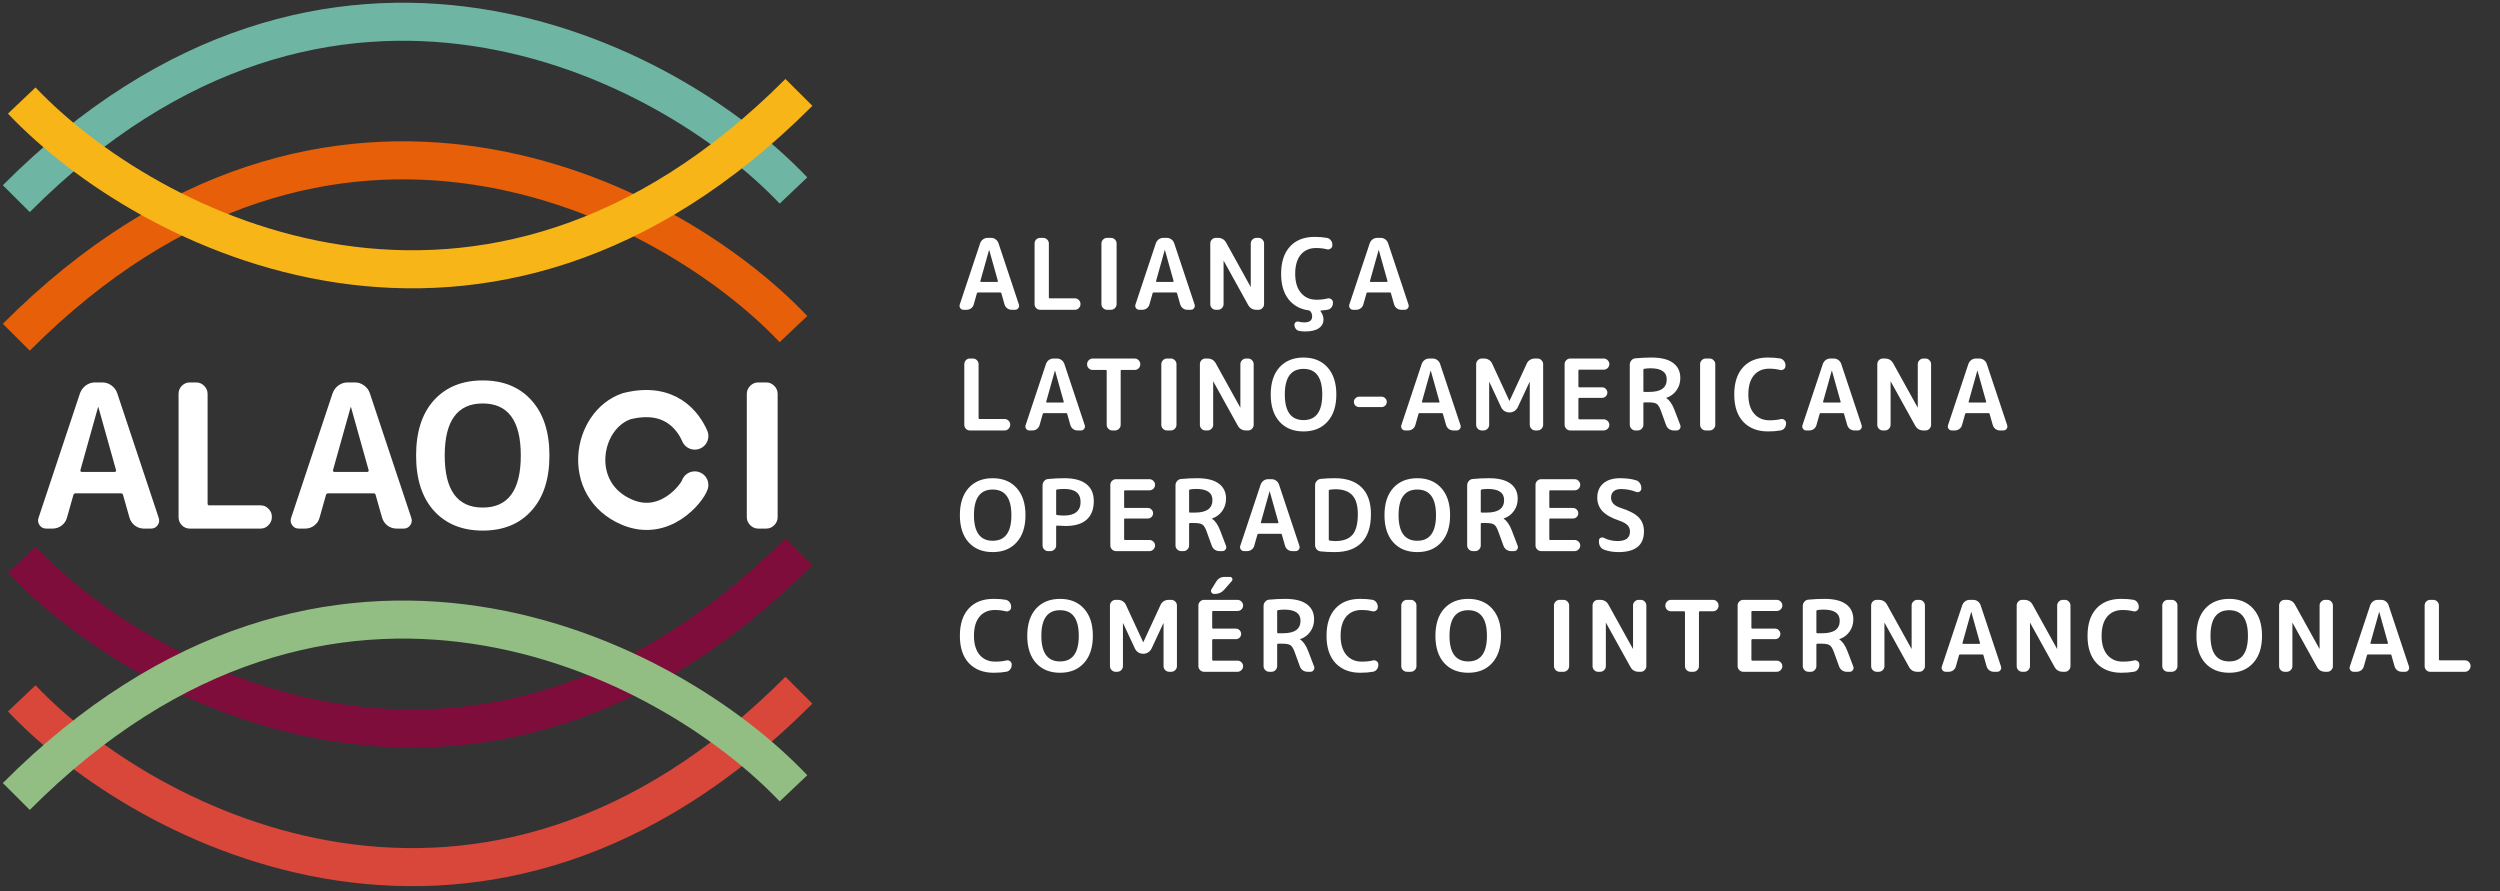
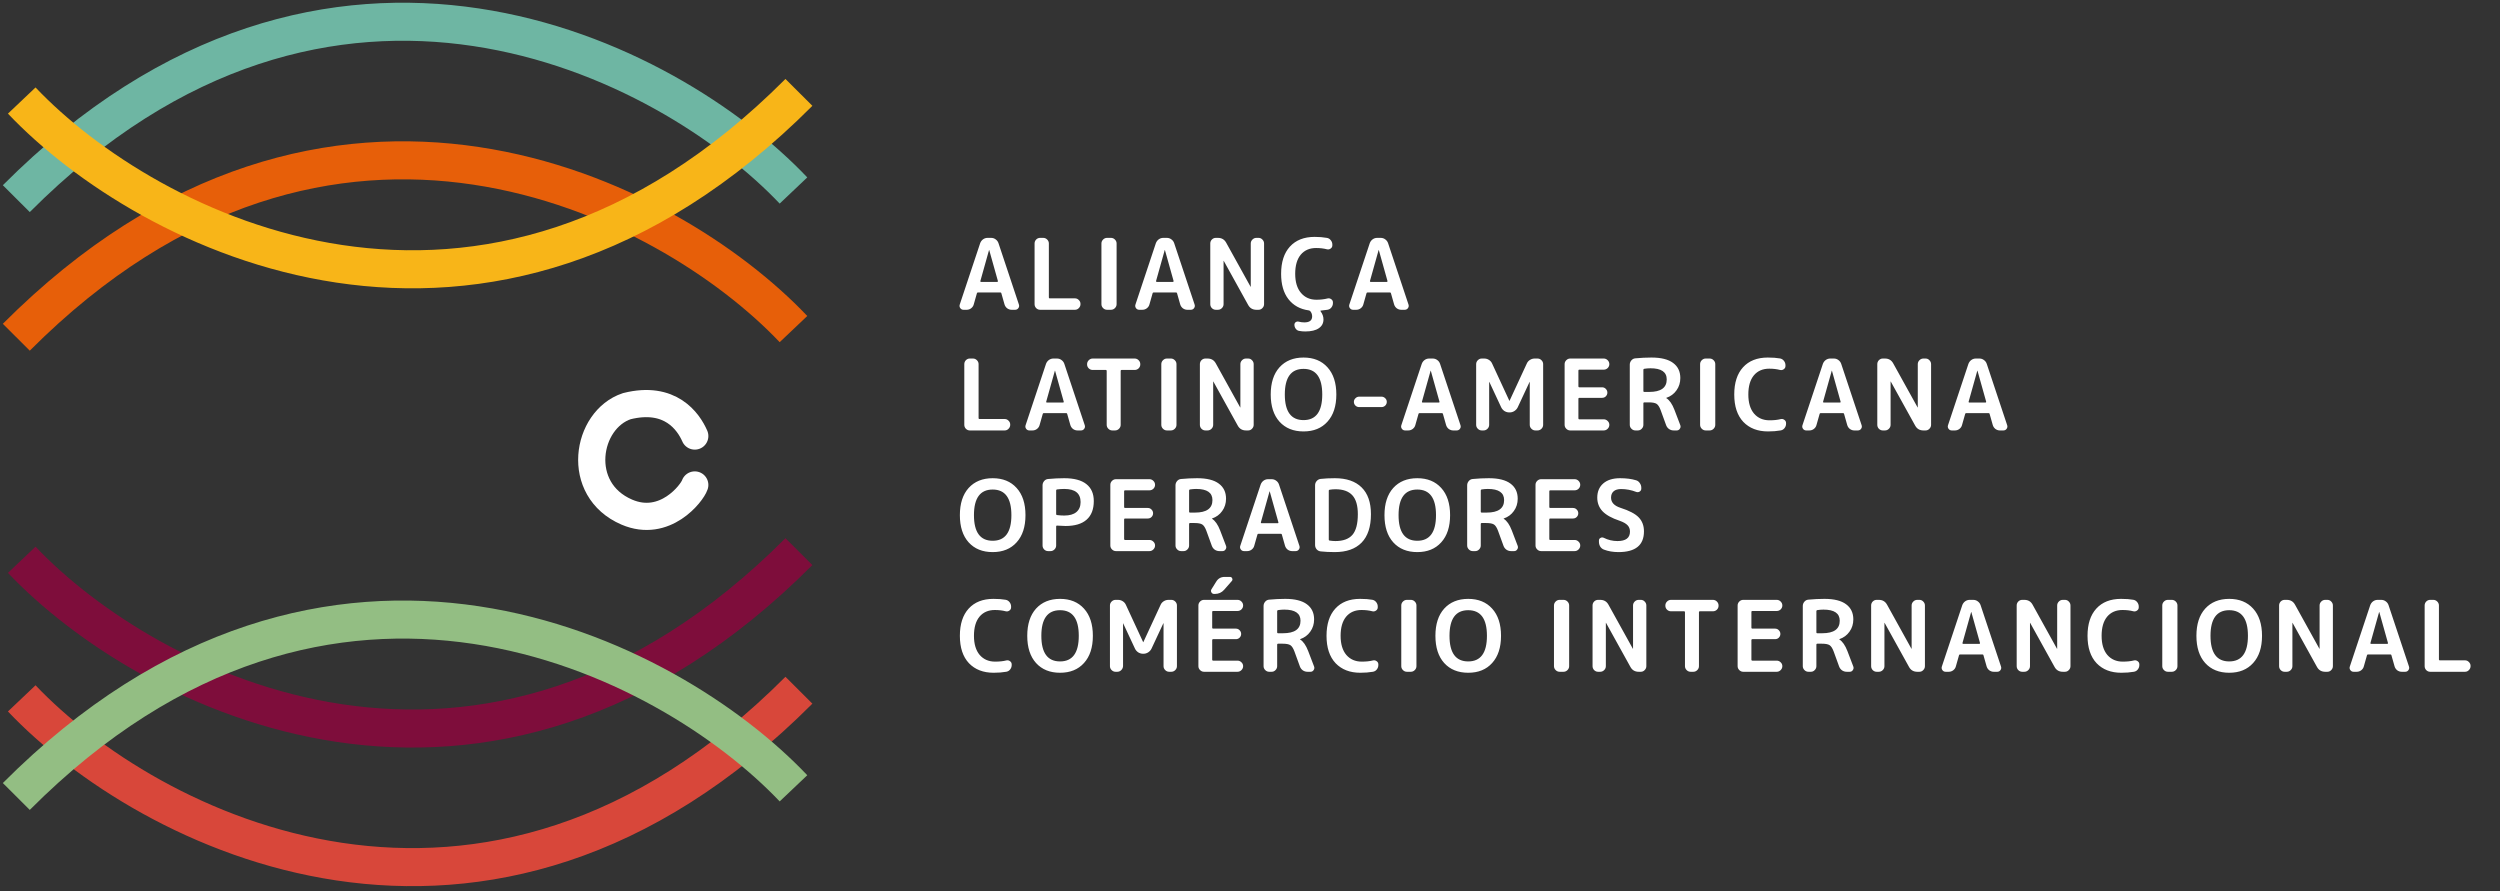
<svg xmlns="http://www.w3.org/2000/svg" width="460" height="164" viewBox="0 0 460 164" fill="none">
  <rect x="0" y="0" width="460" height="164" fill="#333333" stroke="none" />
  <path d="M4 103C26.915 127.148 89.195 159.455 147 101.5" stroke="#7E0D3B" stroke-width="7" />
  <path d="M4 128.5C26.915 152.648 89.195 184.955 147 127" stroke="#D8473A" stroke-width="7" />
  <path d="M146 145.052C123.085 120.904 60.805 88.597 3 146.552" stroke="#93BE83" stroke-width="7" />
  <path d="M146 60.552C123.085 36.404 60.805 4.097 3 62.052" stroke="#E75F09" stroke-width="7" />
  <path d="M146 35.052C123.085 10.904 60.805 -21.403 3 36.552" stroke="#6EB6A3" stroke-width="7" />
  <path d="M4 18.5C26.915 42.648 89.195 74.955 147 17" stroke="#F8B518" stroke-width="7" />
-   <path d="M18.036 74.936L14.794 86.503C14.769 86.577 14.782 86.65 14.831 86.724C14.88 86.798 14.941 86.835 15.015 86.835H21.13C21.204 86.835 21.265 86.798 21.314 86.724C21.363 86.65 21.376 86.577 21.351 86.503L18.109 74.936C18.109 74.912 18.097 74.899 18.073 74.899C18.048 74.899 18.036 74.912 18.036 74.936ZM8.495 97.26C7.979 97.26 7.574 97.051 7.279 96.633C6.984 96.216 6.923 95.761 7.095 95.27L14.72 72.358C14.941 71.768 15.297 71.289 15.789 70.921C16.304 70.552 16.869 70.368 17.483 70.368H18.809C19.448 70.368 20.013 70.552 20.504 70.921C21.02 71.289 21.376 71.768 21.572 72.358L29.197 95.27C29.369 95.761 29.308 96.216 29.013 96.633C28.718 97.051 28.313 97.26 27.797 97.26H26.471C25.882 97.26 25.329 97.075 24.814 96.707C24.323 96.314 23.991 95.823 23.819 95.234L22.64 91.071C22.616 90.874 22.481 90.776 22.235 90.776H13.91C13.689 90.776 13.554 90.874 13.505 91.071L12.326 95.234C12.178 95.823 11.847 96.314 11.331 96.707C10.84 97.075 10.288 97.26 9.674 97.26H8.495ZM34.919 97.26C34.354 97.26 33.863 97.051 33.445 96.633C33.053 96.216 32.856 95.725 32.856 95.16V72.468C32.856 71.903 33.053 71.412 33.445 70.995C33.863 70.577 34.354 70.368 34.919 70.368H36.098C36.663 70.368 37.154 70.577 37.571 70.995C37.989 71.412 38.197 71.903 38.197 72.468V92.655C38.197 92.876 38.296 92.986 38.492 92.986H47.959C48.524 92.986 49.003 93.195 49.396 93.613C49.813 94.006 50.022 94.484 50.022 95.049V95.16C50.022 95.725 49.813 96.216 49.396 96.633C49.003 97.051 48.524 97.26 47.959 97.26H34.919ZM64.514 74.936L61.272 86.503C61.248 86.577 61.26 86.65 61.309 86.724C61.358 86.798 61.419 86.835 61.493 86.835H67.608C67.682 86.835 67.743 86.798 67.792 86.724C67.841 86.65 67.854 86.577 67.829 86.503L64.588 74.936C64.588 74.912 64.575 74.899 64.551 74.899C64.526 74.899 64.514 74.912 64.514 74.936ZM54.973 97.26C54.457 97.26 54.052 97.051 53.757 96.633C53.463 96.216 53.401 95.761 53.573 95.27L61.199 72.358C61.419 71.768 61.776 71.289 62.267 70.921C62.782 70.552 63.347 70.368 63.961 70.368H65.287C65.926 70.368 66.491 70.552 66.982 70.921C67.498 71.289 67.854 71.768 68.05 72.358L75.675 95.27C75.847 95.761 75.786 96.216 75.491 96.633C75.197 97.051 74.791 97.26 74.276 97.26H72.95C72.36 97.26 71.808 97.075 71.292 96.707C70.801 96.314 70.469 95.823 70.297 95.234L69.118 91.071C69.094 90.874 68.959 90.776 68.713 90.776H60.388C60.167 90.776 60.032 90.874 59.983 91.071L58.804 95.234C58.657 95.823 58.325 96.314 57.809 96.707C57.318 97.075 56.766 97.26 56.152 97.26H54.973ZM95.827 83.814C95.827 77.429 93.494 74.236 88.828 74.236C84.162 74.236 81.829 77.429 81.829 83.814C81.829 90.199 84.162 93.392 88.828 93.392C93.494 93.392 95.827 90.199 95.827 83.814ZM97.78 93.981C95.594 96.412 92.61 97.628 88.828 97.628C85.046 97.628 82.05 96.412 79.84 93.981C77.654 91.55 76.561 88.161 76.561 83.814C76.561 79.467 77.654 76.078 79.84 73.647C82.05 71.216 85.046 70 88.828 70C92.61 70 95.594 71.216 97.78 73.647C99.99 76.078 101.095 79.467 101.095 83.814C101.095 88.161 99.99 91.55 97.78 93.981ZM139.513 97.26C138.948 97.26 138.457 97.051 138.039 96.633C137.622 96.216 137.413 95.725 137.413 95.16V72.468C137.413 71.903 137.622 71.412 138.039 70.995C138.457 70.577 138.948 70.368 139.513 70.368H140.986C141.551 70.368 142.042 70.577 142.46 70.995C142.877 71.412 143.086 71.903 143.086 72.468V95.16C143.086 95.725 142.877 96.216 142.46 96.633C142.042 97.051 141.551 97.26 140.986 97.26H139.513Z" fill="white" />
  <path d="M127.84 80.232C126.674 77.565 123.34 72.732 115.34 74.732C107.84 77.232 105.678 90.091 115.34 94.232C122.34 97.232 127.34 90.732 127.84 89.232" stroke="white" stroke-width="5" stroke-linecap="round" />
  <path d="M181.982 46.015L180.387 51.707C180.374 51.743 180.381 51.78 180.405 51.816C180.429 51.852 180.459 51.87 180.495 51.87H183.504C183.541 51.87 183.571 51.852 183.595 51.816C183.619 51.78 183.625 51.743 183.613 51.707L182.018 46.015C182.018 46.003 182.012 45.997 182 45.997C181.988 45.997 181.982 46.003 181.982 46.015ZM177.287 57C177.033 57 176.834 56.897 176.689 56.692C176.544 56.486 176.514 56.263 176.598 56.021L180.35 44.747C180.459 44.457 180.634 44.221 180.876 44.04C181.13 43.858 181.408 43.768 181.71 43.768H182.362C182.677 43.768 182.954 43.858 183.196 44.04C183.45 44.221 183.625 44.457 183.722 44.747L187.474 56.021C187.559 56.263 187.528 56.486 187.383 56.692C187.238 56.897 187.039 57 186.785 57H186.133C185.843 57 185.571 56.909 185.317 56.728C185.075 56.535 184.912 56.293 184.828 56.003L184.247 53.955C184.235 53.858 184.169 53.81 184.048 53.81H179.952C179.843 53.81 179.776 53.858 179.752 53.955L179.172 56.003C179.1 56.293 178.936 56.535 178.683 56.728C178.441 56.909 178.169 57 177.867 57H177.287ZM191.377 57C191.099 57 190.857 56.897 190.652 56.692C190.459 56.486 190.362 56.245 190.362 55.967V44.801C190.362 44.523 190.459 44.281 190.652 44.076C190.857 43.87 191.099 43.768 191.377 43.768H191.957C192.235 43.768 192.477 43.87 192.682 44.076C192.887 44.281 192.99 44.523 192.99 44.801V54.734C192.99 54.843 193.039 54.897 193.135 54.897H197.794C198.072 54.897 198.307 55 198.501 55.206C198.706 55.399 198.809 55.635 198.809 55.912V55.967C198.809 56.245 198.706 56.486 198.501 56.692C198.307 56.897 198.072 57 197.794 57H191.377ZM203.696 57C203.418 57 203.177 56.897 202.971 56.692C202.766 56.486 202.663 56.245 202.663 55.967V44.801C202.663 44.523 202.766 44.281 202.971 44.076C203.177 43.87 203.418 43.768 203.696 43.768H204.421C204.699 43.768 204.941 43.87 205.146 44.076C205.352 44.281 205.454 44.523 205.454 44.801V55.967C205.454 56.245 205.352 56.486 205.146 56.692C204.941 56.897 204.699 57 204.421 57H203.696ZM214.31 46.015L212.715 51.707C212.703 51.743 212.709 51.78 212.733 51.816C212.758 51.852 212.788 51.87 212.824 51.87H215.833C215.869 51.87 215.899 51.852 215.924 51.816C215.948 51.78 215.954 51.743 215.942 51.707L214.347 46.015C214.347 46.003 214.341 45.997 214.328 45.997C214.316 45.997 214.31 46.003 214.31 46.015ZM209.616 57C209.362 57 209.162 56.897 209.017 56.692C208.872 56.486 208.842 56.263 208.927 56.021L212.679 44.747C212.788 44.457 212.963 44.221 213.205 44.04C213.458 43.858 213.736 43.768 214.038 43.768H214.691C215.005 43.768 215.283 43.858 215.525 44.04C215.779 44.221 215.954 44.457 216.05 44.747L219.803 56.021C219.887 56.263 219.857 56.486 219.712 56.692C219.567 56.897 219.368 57 219.114 57H218.461C218.171 57 217.899 56.909 217.646 56.728C217.404 56.535 217.241 56.293 217.156 56.003L216.576 53.955C216.564 53.858 216.498 53.81 216.377 53.81H212.28C212.171 53.81 212.105 53.858 212.081 53.955L211.501 56.003C211.428 56.293 211.265 56.535 211.011 56.728C210.77 56.909 210.498 57 210.196 57H209.616ZM223.706 57C223.428 57 223.186 56.897 222.981 56.692C222.787 56.486 222.691 56.245 222.691 55.967V44.801C222.691 44.523 222.787 44.281 222.981 44.076C223.186 43.87 223.428 43.768 223.706 43.768H224.104C224.793 43.768 225.301 44.07 225.627 44.674L230.104 52.758C230.104 52.77 230.11 52.777 230.122 52.777C230.134 52.777 230.14 52.77 230.14 52.758V44.801C230.14 44.523 230.243 44.281 230.449 44.076C230.654 43.87 230.896 43.768 231.174 43.768H231.572C231.85 43.768 232.086 43.87 232.279 44.076C232.485 44.281 232.588 44.523 232.588 44.801V55.967C232.588 56.245 232.485 56.486 232.279 56.692C232.086 56.897 231.85 57 231.572 57H231.174C230.485 57 229.977 56.698 229.651 56.094L225.174 48.009C225.174 47.997 225.168 47.991 225.156 47.991C225.144 47.991 225.138 47.997 225.138 48.009V55.967C225.138 56.245 225.035 56.486 224.829 56.692C224.624 56.897 224.382 57 224.104 57H223.706ZM240.801 57.109C239.218 56.891 237.973 56.202 237.067 55.042C236.172 53.882 235.725 52.329 235.725 50.384C235.725 48.233 236.263 46.565 237.338 45.381C238.426 44.185 239.943 43.587 241.888 43.587C242.71 43.587 243.459 43.647 244.136 43.768C244.438 43.816 244.68 43.961 244.861 44.203C245.054 44.432 245.151 44.698 245.151 45V45.145C245.151 45.399 245.042 45.599 244.825 45.743C244.619 45.889 244.396 45.931 244.154 45.87C243.562 45.713 242.897 45.635 242.16 45.635C240.964 45.635 240.021 46.046 239.332 46.867C238.656 47.689 238.317 48.861 238.317 50.384C238.317 51.894 238.674 53.067 239.387 53.9C240.1 54.734 241.042 55.151 242.214 55.151C242.964 55.151 243.646 55.073 244.263 54.916C244.504 54.855 244.728 54.897 244.933 55.042C245.151 55.187 245.26 55.387 245.26 55.641V55.767C245.26 56.069 245.163 56.341 244.97 56.583C244.788 56.813 244.547 56.952 244.245 57C243.955 57.048 243.556 57.097 243.048 57.145C242.952 57.145 242.933 57.193 242.994 57.29C243.344 57.761 243.52 58.257 243.52 58.776C243.52 59.465 243.236 60.003 242.668 60.39C242.1 60.788 241.266 60.988 240.166 60.988C239.767 60.988 239.381 60.952 239.006 60.879C238.764 60.831 238.565 60.698 238.408 60.48C238.251 60.263 238.172 60.021 238.172 59.755C238.172 59.55 238.257 59.387 238.426 59.266C238.595 59.157 238.789 59.133 239.006 59.193C239.308 59.278 239.64 59.32 240.003 59.32C240.958 59.32 241.435 58.952 241.435 58.215C241.435 57.84 241.314 57.514 241.072 57.236C241.012 57.175 240.921 57.133 240.801 57.109ZM253.666 46.015L252.071 51.707C252.059 51.743 252.065 51.78 252.089 51.816C252.114 51.852 252.144 51.87 252.18 51.87H255.189C255.225 51.87 255.256 51.852 255.28 51.816C255.304 51.78 255.31 51.743 255.298 51.707L253.703 46.015C253.703 46.003 253.697 45.997 253.685 45.997C253.673 45.997 253.666 46.003 253.666 46.015ZM248.972 57C248.718 57 248.519 56.897 248.374 56.692C248.229 56.486 248.198 56.263 248.283 56.021L252.035 44.747C252.144 44.457 252.319 44.221 252.561 44.04C252.815 43.858 253.092 43.768 253.395 43.768H254.047C254.361 43.768 254.639 43.858 254.881 44.04C255.135 44.221 255.31 44.457 255.407 44.747L259.159 56.021C259.243 56.263 259.213 56.486 259.068 56.692C258.923 56.897 258.724 57 258.47 57H257.817C257.527 57 257.255 56.909 257.002 56.728C256.76 56.535 256.597 56.293 256.512 56.003L255.932 53.955C255.92 53.858 255.854 53.81 255.733 53.81H251.636C251.528 53.81 251.461 53.858 251.437 53.955L250.857 56.003C250.784 56.293 250.621 56.535 250.367 56.728C250.126 56.909 249.854 57 249.552 57H248.972Z" fill="white" />
  <path d="M178.447 79.202C178.169 79.202 177.927 79.099 177.722 78.894C177.529 78.688 177.432 78.447 177.432 78.169V67.003C177.432 66.725 177.529 66.483 177.722 66.278C177.927 66.072 178.169 65.97 178.447 65.97H179.027C179.305 65.97 179.547 66.072 179.752 66.278C179.958 66.483 180.06 66.725 180.06 67.003V76.936C180.06 77.045 180.109 77.099 180.205 77.099H184.864C185.142 77.099 185.377 77.202 185.571 77.407C185.776 77.601 185.879 77.836 185.879 78.114V78.169C185.879 78.447 185.776 78.688 185.571 78.894C185.377 79.099 185.142 79.202 184.864 79.202H178.447ZM194.097 68.217L192.502 73.909C192.49 73.945 192.496 73.982 192.52 74.018C192.544 74.054 192.575 74.072 192.611 74.072H195.62C195.656 74.072 195.686 74.054 195.711 74.018C195.735 73.982 195.741 73.945 195.729 73.909L194.134 68.217C194.134 68.205 194.128 68.199 194.115 68.199C194.103 68.199 194.097 68.205 194.097 68.217ZM189.403 79.202C189.149 79.202 188.949 79.099 188.804 78.894C188.659 78.688 188.629 78.465 188.714 78.223L192.466 66.948C192.575 66.659 192.75 66.423 192.992 66.242C193.245 66.06 193.523 65.97 193.825 65.97H194.478C194.792 65.97 195.07 66.06 195.312 66.242C195.566 66.423 195.741 66.659 195.837 66.948L199.59 78.223C199.674 78.465 199.644 78.688 199.499 78.894C199.354 79.099 199.155 79.202 198.901 79.202H198.248C197.958 79.202 197.686 79.111 197.433 78.93C197.191 78.737 197.028 78.495 196.943 78.205L196.363 76.157C196.351 76.06 196.285 76.012 196.164 76.012H192.067C191.958 76.012 191.892 76.06 191.868 76.157L191.288 78.205C191.215 78.495 191.052 78.737 190.798 78.93C190.557 79.111 190.285 79.202 189.983 79.202H189.403ZM201.057 68.072C200.779 68.072 200.538 67.976 200.332 67.782C200.127 67.577 200.024 67.335 200.024 67.057V67.003C200.024 66.725 200.127 66.483 200.332 66.278C200.538 66.072 200.779 65.97 201.057 65.97H208.779C209.057 65.97 209.299 66.072 209.504 66.278C209.71 66.483 209.812 66.725 209.812 67.003V67.057C209.812 67.335 209.71 67.577 209.504 67.782C209.299 67.976 209.057 68.072 208.779 68.072H206.35C206.253 68.072 206.205 68.127 206.205 68.236V78.169C206.205 78.447 206.102 78.688 205.897 78.894C205.692 79.099 205.45 79.202 205.172 79.202H204.664C204.386 79.202 204.145 79.099 203.939 78.894C203.734 78.688 203.631 78.447 203.631 78.169V68.236C203.631 68.127 203.583 68.072 203.486 68.072H201.057ZM214.714 79.202C214.436 79.202 214.195 79.099 213.989 78.894C213.784 78.688 213.681 78.447 213.681 78.169V67.003C213.681 66.725 213.784 66.483 213.989 66.278C214.195 66.072 214.436 65.97 214.714 65.97H215.439C215.717 65.97 215.959 66.072 216.164 66.278C216.37 66.483 216.473 66.725 216.473 67.003V78.169C216.473 78.447 216.37 78.688 216.164 78.894C215.959 79.099 215.717 79.202 215.439 79.202H214.714ZM221.794 79.202C221.516 79.202 221.274 79.099 221.069 78.894C220.875 78.688 220.779 78.447 220.779 78.169V67.003C220.779 66.725 220.875 66.483 221.069 66.278C221.274 66.072 221.516 65.97 221.794 65.97H222.193C222.881 65.97 223.389 66.272 223.715 66.876L228.192 74.96C228.192 74.972 228.198 74.978 228.211 74.978C228.223 74.978 228.229 74.972 228.229 74.96V67.003C228.229 66.725 228.331 66.483 228.537 66.278C228.742 66.072 228.984 65.97 229.262 65.97H229.661C229.939 65.97 230.174 66.072 230.368 66.278C230.573 66.483 230.676 66.725 230.676 67.003V78.169C230.676 78.447 230.573 78.688 230.368 78.894C230.174 79.099 229.939 79.202 229.661 79.202H229.262C228.573 79.202 228.066 78.9 227.739 78.296L223.262 70.211C223.262 70.199 223.256 70.193 223.244 70.193C223.232 70.193 223.226 70.199 223.226 70.211V78.169C223.226 78.447 223.123 78.688 222.918 78.894C222.712 79.099 222.471 79.202 222.193 79.202H221.794ZM243.294 72.586C243.294 69.444 242.146 67.873 239.85 67.873C237.554 67.873 236.406 69.444 236.406 72.586C236.406 75.728 237.554 77.299 239.85 77.299C242.146 77.299 243.294 75.728 243.294 72.586ZM244.254 77.589C243.179 78.785 241.71 79.383 239.85 79.383C237.989 79.383 236.514 78.785 235.427 77.589C234.351 76.392 233.813 74.725 233.813 72.586C233.813 70.447 234.351 68.779 235.427 67.583C236.514 66.387 237.989 65.788 239.85 65.788C241.71 65.788 243.179 66.387 244.254 67.583C245.342 68.779 245.886 70.447 245.886 72.586C245.886 74.725 245.342 76.392 244.254 77.589ZM250.093 74.906C249.828 74.906 249.598 74.815 249.405 74.634C249.211 74.441 249.115 74.211 249.115 73.945C249.115 73.68 249.211 73.456 249.405 73.275C249.598 73.081 249.828 72.985 250.093 72.985H254.19C254.456 72.985 254.685 73.081 254.879 73.275C255.072 73.456 255.169 73.68 255.169 73.945C255.169 74.211 255.072 74.441 254.879 74.634C254.685 74.815 254.456 74.906 254.19 74.906H250.093ZM263.233 68.217L261.638 73.909C261.626 73.945 261.632 73.982 261.656 74.018C261.68 74.054 261.71 74.072 261.747 74.072H264.756C264.792 74.072 264.822 74.054 264.846 74.018C264.87 73.982 264.877 73.945 264.864 73.909L263.269 68.217C263.269 68.205 263.263 68.199 263.251 68.199C263.239 68.199 263.233 68.205 263.233 68.217ZM258.538 79.202C258.285 79.202 258.085 79.099 257.94 78.894C257.795 78.688 257.765 78.465 257.85 78.223L261.602 66.948C261.71 66.659 261.886 66.423 262.127 66.242C262.381 66.06 262.659 65.97 262.961 65.97H263.614C263.928 65.97 264.206 66.06 264.448 66.242C264.701 66.423 264.877 66.659 264.973 66.948L268.725 78.223C268.81 78.465 268.78 78.688 268.635 78.894C268.49 79.099 268.29 79.202 268.037 79.202H267.384C267.094 79.202 266.822 79.111 266.568 78.93C266.327 78.737 266.164 78.495 266.079 78.205L265.499 76.157C265.487 76.06 265.42 76.012 265.299 76.012H261.203C261.094 76.012 261.028 76.06 261.004 76.157L260.423 78.205C260.351 78.495 260.188 78.737 259.934 78.93C259.692 79.111 259.421 79.202 259.118 79.202H258.538ZM272.646 79.202C272.369 79.202 272.127 79.099 271.921 78.894C271.716 78.688 271.613 78.447 271.613 78.169V67.003C271.613 66.725 271.716 66.483 271.921 66.278C272.127 66.072 272.369 65.97 272.646 65.97H273.1C273.414 65.97 273.704 66.054 273.97 66.224C274.236 66.393 274.429 66.616 274.55 66.894L277.722 73.746C277.722 73.758 277.728 73.764 277.74 73.764C277.752 73.764 277.758 73.758 277.758 73.746L280.93 66.894C281.051 66.616 281.244 66.393 281.51 66.224C281.776 66.054 282.066 65.97 282.38 65.97H282.906C283.184 65.97 283.426 66.072 283.631 66.278C283.836 66.483 283.939 66.725 283.939 67.003V78.169C283.939 78.447 283.836 78.688 283.631 78.894C283.426 79.099 283.184 79.202 282.906 79.202H282.507C282.229 79.202 281.988 79.099 281.782 78.894C281.577 78.688 281.474 78.447 281.474 78.169V70.284C281.474 70.272 281.468 70.266 281.456 70.266C281.444 70.266 281.438 70.272 281.438 70.284L279.263 74.942C279.13 75.22 278.924 75.45 278.646 75.631C278.38 75.8 278.096 75.885 277.794 75.885H277.686C277.383 75.885 277.093 75.8 276.816 75.631C276.55 75.45 276.35 75.22 276.217 74.942L274.042 70.284C274.042 70.272 274.036 70.266 274.024 70.266C274.012 70.266 274.006 70.272 274.006 70.284V78.169C274.006 78.447 273.903 78.688 273.698 78.894C273.492 79.099 273.251 79.202 272.973 79.202H272.646ZM288.922 79.202C288.644 79.202 288.402 79.099 288.197 78.894C287.991 78.688 287.889 78.447 287.889 78.169V67.003C287.889 66.725 287.991 66.483 288.197 66.278C288.402 66.072 288.644 65.97 288.922 65.97H295.085C295.363 65.97 295.605 66.072 295.81 66.278C296.015 66.483 296.118 66.725 296.118 67.003C296.118 67.281 296.015 67.522 295.81 67.728C295.605 67.921 295.363 68.018 295.085 68.018H290.59C290.481 68.018 290.426 68.072 290.426 68.181V71.1C290.426 71.208 290.481 71.263 290.59 71.263H294.777C295.055 71.263 295.284 71.359 295.466 71.553C295.659 71.746 295.756 71.976 295.756 72.241C295.756 72.507 295.659 72.737 295.466 72.93C295.284 73.112 295.055 73.202 294.777 73.202H290.59C290.481 73.202 290.426 73.257 290.426 73.365V76.99C290.426 77.099 290.481 77.154 290.59 77.154H295.085C295.363 77.154 295.605 77.256 295.81 77.462C296.015 77.655 296.118 77.891 296.118 78.169C296.118 78.447 296.015 78.688 295.81 78.894C295.605 79.099 295.363 79.202 295.085 79.202H288.922ZM302.382 68.036V71.969C302.382 72.066 302.436 72.115 302.545 72.115H303.451C305.602 72.115 306.678 71.347 306.678 69.812C306.678 68.447 305.681 67.764 303.687 67.764C303.324 67.764 302.944 67.794 302.545 67.855C302.436 67.879 302.382 67.939 302.382 68.036ZM300.914 79.202C300.636 79.202 300.394 79.099 300.189 78.894C299.983 78.688 299.88 78.447 299.88 78.169V67.094C299.88 66.803 299.977 66.544 300.17 66.314C300.364 66.085 300.606 65.958 300.896 65.933C301.923 65.837 302.914 65.788 303.868 65.788C305.645 65.788 306.974 66.121 307.856 66.785C308.738 67.438 309.179 68.362 309.179 69.559C309.179 70.417 308.944 71.172 308.472 71.825C308.013 72.477 307.391 72.936 306.605 73.202C306.593 73.202 306.587 73.208 306.587 73.22C306.587 73.244 306.593 73.257 306.605 73.257C307.185 73.619 307.681 74.332 308.092 75.395L309.179 78.241C309.264 78.471 309.234 78.688 309.089 78.894C308.956 79.099 308.768 79.202 308.527 79.202H307.965C307.651 79.202 307.367 79.117 307.113 78.948C306.859 78.767 306.678 78.531 306.569 78.241L305.554 75.45C305.336 74.87 305.089 74.489 304.811 74.308C304.533 74.127 304.056 74.036 303.379 74.036H302.545C302.436 74.036 302.382 74.09 302.382 74.199V78.169C302.382 78.447 302.279 78.688 302.074 78.894C301.88 79.099 301.645 79.202 301.367 79.202H300.914ZM313.852 79.202C313.574 79.202 313.332 79.099 313.127 78.894C312.922 78.688 312.819 78.447 312.819 78.169V67.003C312.819 66.725 312.922 66.483 313.127 66.278C313.332 66.072 313.574 65.97 313.852 65.97H314.577C314.855 65.97 315.097 66.072 315.302 66.278C315.508 66.483 315.61 66.725 315.61 67.003V78.169C315.61 78.447 315.508 78.688 315.302 78.894C315.097 79.099 314.855 79.202 314.577 79.202H313.852ZM325.318 79.383C323.409 79.383 321.892 78.797 320.768 77.625C319.657 76.441 319.101 74.761 319.101 72.586C319.101 70.435 319.639 68.767 320.714 67.583C321.802 66.387 323.318 65.788 325.264 65.788C326.158 65.788 326.907 65.843 327.511 65.952C327.801 66 328.043 66.145 328.236 66.387C328.43 66.628 328.526 66.9 328.526 67.202V67.347C328.526 67.601 328.418 67.8 328.2 67.945C327.995 68.091 327.771 68.133 327.53 68.072C326.937 67.915 326.273 67.837 325.536 67.837C324.339 67.837 323.397 68.248 322.708 69.069C322.031 69.891 321.693 71.063 321.693 72.586C321.693 74.096 322.043 75.269 322.744 76.102C323.457 76.924 324.406 77.335 325.59 77.335C326.388 77.335 327.07 77.262 327.638 77.117C327.88 77.057 328.104 77.099 328.309 77.244C328.526 77.389 328.635 77.589 328.635 77.843V77.969C328.635 78.272 328.539 78.543 328.345 78.785C328.164 79.015 327.922 79.154 327.62 79.202C326.931 79.323 326.164 79.383 325.318 79.383ZM337.042 68.217L335.447 73.909C335.435 73.945 335.441 73.982 335.465 74.018C335.489 74.054 335.519 74.072 335.556 74.072H338.565C338.601 74.072 338.631 74.054 338.655 74.018C338.679 73.982 338.685 73.945 338.673 73.909L337.078 68.217C337.078 68.205 337.072 68.199 337.06 68.199C337.048 68.199 337.042 68.205 337.042 68.217ZM332.347 79.202C332.094 79.202 331.894 79.099 331.749 78.894C331.604 78.688 331.574 78.465 331.659 78.223L335.411 66.948C335.519 66.659 335.695 66.423 335.936 66.242C336.19 66.06 336.468 65.97 336.77 65.97H337.423C337.737 65.97 338.015 66.06 338.256 66.242C338.51 66.423 338.685 66.659 338.782 66.948L342.534 78.223C342.619 78.465 342.589 78.688 342.444 78.894C342.299 79.099 342.099 79.202 341.846 79.202H341.193C340.903 79.202 340.631 79.111 340.377 78.93C340.136 78.737 339.972 78.495 339.888 78.205L339.308 76.157C339.296 76.06 339.229 76.012 339.108 76.012H335.012C334.903 76.012 334.837 76.06 334.812 76.157L334.232 78.205C334.16 78.495 333.997 78.737 333.743 78.93C333.501 79.111 333.229 79.202 332.927 79.202H332.347ZM346.437 79.202C346.159 79.202 345.918 79.099 345.712 78.894C345.519 78.688 345.422 78.447 345.422 78.169V67.003C345.422 66.725 345.519 66.483 345.712 66.278C345.918 66.072 346.159 65.97 346.437 65.97H346.836C347.525 65.97 348.032 66.272 348.359 66.876L352.836 74.96C352.836 74.972 352.842 74.978 352.854 74.978C352.866 74.978 352.872 74.972 352.872 74.96V67.003C352.872 66.725 352.975 66.483 353.18 66.278C353.386 66.072 353.627 65.97 353.905 65.97H354.304C354.582 65.97 354.818 66.072 355.011 66.278C355.216 66.483 355.319 66.725 355.319 67.003V78.169C355.319 78.447 355.216 78.688 355.011 78.894C354.818 79.099 354.582 79.202 354.304 79.202H353.905C353.217 79.202 352.709 78.9 352.383 78.296L347.906 70.211C347.906 70.199 347.899 70.193 347.887 70.193C347.875 70.193 347.869 70.199 347.869 70.211V78.169C347.869 78.447 347.767 78.688 347.561 78.894C347.356 79.099 347.114 79.202 346.836 79.202H346.437ZM363.822 68.217L362.227 73.909C362.215 73.945 362.221 73.982 362.245 74.018C362.269 74.054 362.3 74.072 362.336 74.072H365.345C365.381 74.072 365.411 74.054 365.436 74.018C365.46 73.982 365.466 73.945 365.454 73.909L363.859 68.217C363.859 68.205 363.853 68.199 363.84 68.199C363.828 68.199 363.822 68.205 363.822 68.217ZM359.128 79.202C358.874 79.202 358.674 79.099 358.529 78.894C358.384 78.688 358.354 78.465 358.439 78.223L362.191 66.948C362.3 66.659 362.475 66.423 362.717 66.242C362.97 66.06 363.248 65.97 363.55 65.97H364.203C364.517 65.97 364.795 66.06 365.037 66.242C365.291 66.423 365.466 66.659 365.562 66.948L369.315 78.223C369.399 78.465 369.369 78.688 369.224 78.894C369.079 79.099 368.88 79.202 368.626 79.202H367.973C367.683 79.202 367.411 79.111 367.158 78.93C366.916 78.737 366.753 78.495 366.668 78.205L366.088 76.157C366.076 76.06 366.01 76.012 365.889 76.012H361.792C361.683 76.012 361.617 76.06 361.593 76.157L361.013 78.205C360.94 78.495 360.777 78.737 360.523 78.93C360.282 79.111 360.01 79.202 359.708 79.202H359.128Z" fill="white" />
  <path d="M186.096 94.788C186.096 91.646 184.948 90.075 182.652 90.075C180.356 90.075 179.208 91.646 179.208 94.788C179.208 97.93 180.356 99.501 182.652 99.501C184.948 99.501 186.096 97.93 186.096 94.788ZM187.057 99.791C185.982 100.987 184.513 101.585 182.652 101.585C180.791 101.585 179.317 100.987 178.23 99.791C177.154 98.594 176.616 96.927 176.616 94.788C176.616 92.649 177.154 90.981 178.23 89.785C179.317 88.589 180.791 87.99 182.652 87.99C184.513 87.99 185.982 88.589 187.057 89.785C188.145 90.981 188.688 92.649 188.688 94.788C188.688 96.927 188.145 98.594 187.057 99.791ZM194.333 90.238V94.606C194.333 94.691 194.381 94.746 194.478 94.77C194.937 94.83 195.384 94.86 195.819 94.86C196.798 94.86 197.541 94.649 198.048 94.226C198.568 93.791 198.828 93.174 198.828 92.377C198.828 90.77 197.825 89.966 195.819 89.966C195.384 89.966 194.937 89.996 194.478 90.057C194.381 90.081 194.333 90.141 194.333 90.238ZM192.846 101.404C192.568 101.404 192.327 101.301 192.121 101.096C191.928 100.89 191.831 100.649 191.831 100.371V89.296C191.831 89.005 191.928 88.746 192.121 88.516C192.314 88.287 192.556 88.16 192.846 88.135C193.873 88.039 194.864 87.99 195.819 87.99C197.632 87.99 198.991 88.353 199.897 89.078C200.804 89.791 201.257 90.83 201.257 92.196C201.257 93.706 200.816 94.848 199.934 95.622C199.064 96.395 197.771 96.782 196.055 96.782C195.656 96.782 195.13 96.757 194.478 96.709C194.381 96.709 194.333 96.757 194.333 96.854V100.371C194.333 100.649 194.23 100.89 194.024 101.096C193.819 101.301 193.577 101.404 193.299 101.404H192.846ZM205.334 101.404C205.056 101.404 204.814 101.301 204.609 101.096C204.403 100.89 204.301 100.649 204.301 100.371V89.205C204.301 88.927 204.403 88.685 204.609 88.48C204.814 88.274 205.056 88.172 205.334 88.172H211.497C211.775 88.172 212.017 88.274 212.222 88.48C212.427 88.685 212.53 88.927 212.53 89.205C212.53 89.483 212.427 89.725 212.222 89.93C212.017 90.123 211.775 90.22 211.497 90.22H207.002C206.893 90.22 206.838 90.274 206.838 90.383V93.301C206.838 93.41 206.893 93.465 207.002 93.465H211.189C211.467 93.465 211.696 93.561 211.878 93.755C212.071 93.948 212.168 94.177 212.168 94.443C212.168 94.709 212.071 94.939 211.878 95.132C211.696 95.314 211.467 95.404 211.189 95.404H207.002C206.893 95.404 206.838 95.459 206.838 95.567V99.192C206.838 99.301 206.893 99.356 207.002 99.356H211.497C211.775 99.356 212.017 99.458 212.222 99.664C212.427 99.857 212.53 100.093 212.53 100.371C212.53 100.649 212.427 100.89 212.222 101.096C212.017 101.301 211.775 101.404 211.497 101.404H205.334ZM218.794 90.238V94.171C218.794 94.268 218.848 94.317 218.957 94.317H219.863C222.014 94.317 223.09 93.549 223.09 92.014C223.09 90.649 222.093 89.966 220.099 89.966C219.736 89.966 219.356 89.996 218.957 90.057C218.848 90.081 218.794 90.141 218.794 90.238ZM217.326 101.404C217.048 101.404 216.806 101.301 216.601 101.096C216.395 100.89 216.292 100.649 216.292 100.371V89.296C216.292 89.005 216.389 88.746 216.583 88.516C216.776 88.287 217.018 88.16 217.308 88.135C218.335 88.039 219.326 87.99 220.28 87.99C222.057 87.99 223.386 88.323 224.268 88.987C225.15 89.64 225.591 90.564 225.591 91.761C225.591 92.619 225.356 93.374 224.884 94.026C224.425 94.679 223.803 95.138 223.017 95.404C223.005 95.404 222.999 95.41 222.999 95.422C222.999 95.446 223.005 95.459 223.017 95.459C223.597 95.821 224.093 96.534 224.504 97.597L225.591 100.443C225.676 100.673 225.646 100.89 225.501 101.096C225.368 101.301 225.18 101.404 224.939 101.404H224.377C224.063 101.404 223.779 101.319 223.525 101.15C223.271 100.969 223.09 100.733 222.981 100.443L221.966 97.652C221.749 97.072 221.501 96.691 221.223 96.51C220.945 96.329 220.468 96.238 219.791 96.238H218.957C218.848 96.238 218.794 96.292 218.794 96.401V100.371C218.794 100.649 218.691 100.89 218.486 101.096C218.292 101.301 218.057 101.404 217.779 101.404H217.326ZM233.595 90.419L232 96.111C231.988 96.147 231.994 96.183 232.018 96.22C232.042 96.256 232.072 96.274 232.109 96.274H235.118C235.154 96.274 235.184 96.256 235.208 96.22C235.232 96.183 235.239 96.147 235.226 96.111L233.631 90.419C233.631 90.407 233.625 90.401 233.613 90.401C233.601 90.401 233.595 90.407 233.595 90.419ZM228.9 101.404C228.647 101.404 228.447 101.301 228.302 101.096C228.157 100.89 228.127 100.667 228.212 100.425L231.964 89.15C232.072 88.861 232.248 88.625 232.489 88.444C232.743 88.262 233.021 88.172 233.323 88.172H233.976C234.29 88.172 234.568 88.262 234.81 88.444C235.063 88.625 235.239 88.861 235.335 89.15L239.087 100.425C239.172 100.667 239.142 100.89 238.997 101.096C238.852 101.301 238.652 101.404 238.399 101.404H237.746C237.456 101.404 237.184 101.313 236.93 101.132C236.689 100.939 236.526 100.697 236.441 100.407L235.861 98.359C235.849 98.262 235.782 98.214 235.661 98.214H231.565C231.456 98.214 231.39 98.262 231.366 98.359L230.785 100.407C230.713 100.697 230.55 100.939 230.296 101.132C230.054 101.313 229.782 101.404 229.48 101.404H228.9ZM244.495 90.274V99.301C244.495 99.386 244.543 99.44 244.64 99.464C245.027 99.525 245.389 99.555 245.727 99.555C247.141 99.555 248.181 99.174 248.845 98.413C249.51 97.64 249.842 96.371 249.842 94.606C249.842 93.023 249.504 91.863 248.827 91.126C248.15 90.389 247.117 90.021 245.727 90.021C245.389 90.021 245.027 90.051 244.64 90.111C244.543 90.135 244.495 90.19 244.495 90.274ZM243.008 101.458C242.706 101.422 242.459 101.295 242.265 101.078C242.072 100.848 241.975 100.582 241.975 100.28V89.296C241.975 88.993 242.072 88.734 242.265 88.516C242.459 88.287 242.706 88.153 243.008 88.117C243.782 88.033 244.646 87.99 245.601 87.99C247.752 87.99 249.395 88.552 250.531 89.676C251.679 90.8 252.253 92.443 252.253 94.606C252.253 96.927 251.679 98.673 250.531 99.845C249.395 101.005 247.752 101.585 245.601 101.585C244.646 101.585 243.782 101.543 243.008 101.458ZM264.225 94.788C264.225 91.646 263.077 90.075 260.781 90.075C258.484 90.075 257.336 91.646 257.336 94.788C257.336 97.93 258.484 99.501 260.781 99.501C263.077 99.501 264.225 97.93 264.225 94.788ZM265.185 99.791C264.11 100.987 262.641 101.585 260.781 101.585C258.92 101.585 257.445 100.987 256.358 99.791C255.282 98.594 254.744 96.927 254.744 94.788C254.744 92.649 255.282 90.981 256.358 89.785C257.445 88.589 258.92 87.99 260.781 87.99C262.641 87.99 264.11 88.589 265.185 89.785C266.273 90.981 266.817 92.649 266.817 94.788C266.817 96.927 266.273 98.594 265.185 99.791ZM272.461 90.238V94.171C272.461 94.268 272.515 94.317 272.624 94.317H273.53C275.681 94.317 276.757 93.549 276.757 92.014C276.757 90.649 275.76 89.966 273.766 89.966C273.403 89.966 273.023 89.996 272.624 90.057C272.515 90.081 272.461 90.141 272.461 90.238ZM270.992 101.404C270.714 101.404 270.473 101.301 270.267 101.096C270.062 100.89 269.959 100.649 269.959 100.371V89.296C269.959 89.005 270.056 88.746 270.249 88.516C270.443 88.287 270.684 88.16 270.974 88.135C272.001 88.039 272.992 87.99 273.947 87.99C275.723 87.99 277.053 88.323 277.935 88.987C278.817 89.64 279.258 90.564 279.258 91.761C279.258 92.619 279.022 93.374 278.551 94.026C278.092 94.679 277.47 95.138 276.684 95.404C276.672 95.404 276.666 95.41 276.666 95.422C276.666 95.446 276.672 95.459 276.684 95.459C277.264 95.821 277.76 96.534 278.17 97.597L279.258 100.443C279.343 100.673 279.312 100.89 279.167 101.096C279.034 101.301 278.847 101.404 278.606 101.404H278.044C277.729 101.404 277.445 101.319 277.192 101.15C276.938 100.969 276.757 100.733 276.648 100.443L275.633 97.652C275.415 97.072 275.168 96.691 274.89 96.51C274.612 96.329 274.134 96.238 273.458 96.238H272.624C272.515 96.238 272.461 96.292 272.461 96.401V100.371C272.461 100.649 272.358 100.89 272.153 101.096C271.959 101.301 271.724 101.404 271.446 101.404H270.992ZM283.568 101.404C283.29 101.404 283.049 101.301 282.843 101.096C282.638 100.89 282.535 100.649 282.535 100.371V89.205C282.535 88.927 282.638 88.685 282.843 88.48C283.049 88.274 283.29 88.172 283.568 88.172H289.731C290.009 88.172 290.251 88.274 290.456 88.48C290.662 88.685 290.764 88.927 290.764 89.205C290.764 89.483 290.662 89.725 290.456 89.93C290.251 90.123 290.009 90.22 289.731 90.22H285.236C285.127 90.22 285.073 90.274 285.073 90.383V93.301C285.073 93.41 285.127 93.465 285.236 93.465H289.423C289.701 93.465 289.931 93.561 290.112 93.755C290.305 93.948 290.402 94.177 290.402 94.443C290.402 94.709 290.305 94.939 290.112 95.132C289.931 95.314 289.701 95.404 289.423 95.404H285.236C285.127 95.404 285.073 95.459 285.073 95.567V99.192C285.073 99.301 285.127 99.356 285.236 99.356H289.731C290.009 99.356 290.251 99.458 290.456 99.664C290.662 99.857 290.764 100.093 290.764 100.371C290.764 100.649 290.662 100.89 290.456 101.096C290.251 101.301 290.009 101.404 289.731 101.404H283.568ZM298.011 95.821C296.561 95.338 295.51 94.751 294.857 94.063C294.217 93.374 293.897 92.54 293.897 91.561C293.897 90.462 294.265 89.592 295.002 88.951C295.739 88.311 296.773 87.99 298.102 87.99C299.226 87.99 300.205 88.117 301.038 88.371C301.328 88.456 301.558 88.631 301.727 88.897C301.908 89.15 301.999 89.434 301.999 89.749V89.912C301.999 90.141 301.896 90.323 301.691 90.456C301.486 90.576 301.274 90.595 301.057 90.51C300.15 90.159 299.226 89.984 298.283 89.984C297.679 89.984 297.22 90.123 296.906 90.401C296.591 90.679 296.434 91.066 296.434 91.561C296.434 92.431 297.002 93.054 298.138 93.428C299.77 93.948 300.899 94.54 301.528 95.205C302.168 95.869 302.489 96.727 302.489 97.779C302.489 100.316 300.924 101.585 297.794 101.585C296.815 101.585 295.927 101.434 295.129 101.132C294.839 101.023 294.61 100.836 294.44 100.57C294.283 100.304 294.205 100.008 294.205 99.682V99.464C294.205 99.235 294.301 99.072 294.495 98.975C294.688 98.866 294.888 98.86 295.093 98.957C295.891 99.356 296.73 99.555 297.613 99.555C299.147 99.555 299.915 98.975 299.915 97.815C299.915 97.344 299.77 96.957 299.48 96.655C299.19 96.341 298.7 96.063 298.011 95.821Z" fill="white" />
-   <path d="M182.834 123.787C180.924 123.787 179.408 123.201 178.284 122.029C177.172 120.845 176.616 119.165 176.616 116.99C176.616 114.839 177.154 113.171 178.23 111.987C179.317 110.791 180.834 110.192 182.779 110.192C183.673 110.192 184.423 110.247 185.027 110.356C185.317 110.404 185.559 110.549 185.752 110.791C185.945 111.032 186.042 111.304 186.042 111.606V111.751C186.042 112.005 185.933 112.204 185.716 112.349C185.51 112.494 185.287 112.537 185.045 112.476C184.453 112.319 183.788 112.241 183.051 112.241C181.855 112.241 180.912 112.652 180.223 113.473C179.547 114.295 179.208 115.467 179.208 116.99C179.208 118.5 179.559 119.672 180.26 120.506C180.973 121.328 181.921 121.739 183.106 121.739C183.903 121.739 184.586 121.666 185.154 121.521C185.395 121.461 185.619 121.503 185.824 121.648C186.042 121.793 186.151 121.993 186.151 122.246V122.373C186.151 122.675 186.054 122.947 185.861 123.189C185.679 123.419 185.438 123.558 185.136 123.606C184.447 123.727 183.68 123.787 182.834 123.787ZM198.495 116.99C198.495 113.848 197.347 112.277 195.051 112.277C192.755 112.277 191.607 113.848 191.607 116.99C191.607 120.132 192.755 121.703 195.051 121.703C197.347 121.703 198.495 120.132 198.495 116.99ZM199.456 121.993C198.38 123.189 196.912 123.787 195.051 123.787C193.19 123.787 191.716 123.189 190.628 121.993C189.553 120.796 189.015 119.129 189.015 116.99C189.015 114.851 189.553 113.183 190.628 111.987C191.716 110.791 193.19 110.192 195.051 110.192C196.912 110.192 198.38 110.791 199.456 111.987C200.544 113.183 201.087 114.851 201.087 116.99C201.087 119.129 200.544 120.796 199.456 121.993ZM205.263 123.606C204.985 123.606 204.744 123.503 204.538 123.298C204.333 123.092 204.23 122.851 204.23 122.573V111.407C204.23 111.129 204.333 110.887 204.538 110.682C204.744 110.476 204.985 110.374 205.263 110.374H205.716C206.031 110.374 206.321 110.458 206.586 110.627C206.852 110.797 207.046 111.02 207.166 111.298L210.339 118.15C210.339 118.162 210.345 118.168 210.357 118.168C210.369 118.168 210.375 118.162 210.375 118.15L213.547 111.298C213.668 111.02 213.861 110.797 214.127 110.627C214.393 110.458 214.683 110.374 214.997 110.374H215.523C215.801 110.374 216.042 110.476 216.248 110.682C216.453 110.887 216.556 111.129 216.556 111.407V122.573C216.556 122.851 216.453 123.092 216.248 123.298C216.042 123.503 215.801 123.606 215.523 123.606H215.124C214.846 123.606 214.604 123.503 214.399 123.298C214.193 123.092 214.091 122.851 214.091 122.573V114.688C214.091 114.676 214.085 114.67 214.073 114.67C214.06 114.67 214.054 114.676 214.054 114.688L211.879 119.346C211.746 119.624 211.541 119.854 211.263 120.035C210.997 120.204 210.713 120.289 210.411 120.289H210.302C210 120.289 209.71 120.204 209.432 120.035C209.166 119.854 208.967 119.624 208.834 119.346L206.659 114.688C206.659 114.676 206.653 114.67 206.641 114.67C206.629 114.67 206.623 114.676 206.623 114.688V122.573C206.623 122.851 206.52 123.092 206.314 123.298C206.109 123.503 205.867 123.606 205.589 123.606H205.263ZM225.345 106.15H226.306C226.511 106.15 226.65 106.241 226.723 106.422C226.807 106.603 226.783 106.766 226.65 106.911L225.236 108.525C224.789 109.032 224.221 109.286 223.533 109.286H223.406C223.176 109.286 223.007 109.189 222.898 108.996C222.789 108.803 222.795 108.609 222.916 108.416L223.786 107.02C224.137 106.44 224.656 106.15 225.345 106.15ZM221.539 123.606C221.261 123.606 221.019 123.503 220.814 123.298C220.608 123.092 220.505 122.851 220.505 122.573V111.407C220.505 111.129 220.608 110.887 220.814 110.682C221.019 110.476 221.261 110.374 221.539 110.374H227.702C227.98 110.374 228.221 110.476 228.427 110.682C228.632 110.887 228.735 111.129 228.735 111.407C228.735 111.685 228.632 111.926 228.427 112.132C228.221 112.325 227.98 112.422 227.702 112.422H223.206C223.098 112.422 223.043 112.476 223.043 112.585V115.503C223.043 115.612 223.098 115.667 223.206 115.667H227.393C227.671 115.667 227.901 115.763 228.082 115.957C228.276 116.15 228.372 116.379 228.372 116.645C228.372 116.911 228.276 117.141 228.082 117.334C227.901 117.515 227.671 117.606 227.393 117.606H223.206C223.098 117.606 223.043 117.66 223.043 117.769V121.394C223.043 121.503 223.098 121.558 223.206 121.558H227.702C227.98 121.558 228.221 121.66 228.427 121.866C228.632 122.059 228.735 122.295 228.735 122.573C228.735 122.851 228.632 123.092 228.427 123.298C228.221 123.503 227.98 123.606 227.702 123.606H221.539ZM234.999 112.44V116.373C234.999 116.47 235.053 116.518 235.162 116.518H236.068C238.219 116.518 239.295 115.751 239.295 114.216C239.295 112.851 238.298 112.168 236.304 112.168C235.941 112.168 235.561 112.198 235.162 112.259C235.053 112.283 234.999 112.343 234.999 112.44ZM233.53 123.606C233.252 123.606 233.011 123.503 232.805 123.298C232.6 123.092 232.497 122.851 232.497 122.573V111.497C232.497 111.207 232.594 110.948 232.787 110.718C232.981 110.488 233.222 110.362 233.512 110.337C234.539 110.241 235.53 110.192 236.485 110.192C238.261 110.192 239.591 110.525 240.473 111.189C241.355 111.842 241.796 112.766 241.796 113.963C241.796 114.821 241.56 115.576 241.089 116.228C240.63 116.881 240.008 117.34 239.222 117.606C239.21 117.606 239.204 117.612 239.204 117.624C239.204 117.648 239.21 117.66 239.222 117.66C239.802 118.023 240.298 118.736 240.708 119.799L241.796 122.645C241.881 122.875 241.85 123.092 241.705 123.298C241.572 123.503 241.385 123.606 241.143 123.606H240.582C240.267 123.606 239.983 123.521 239.73 123.352C239.476 123.171 239.295 122.935 239.186 122.645L238.171 119.854C237.953 119.274 237.705 118.893 237.428 118.712C237.15 118.53 236.672 118.44 235.996 118.44H235.162C235.053 118.44 234.999 118.494 234.999 118.603V122.573C234.999 122.851 234.896 123.092 234.69 123.298C234.497 123.503 234.261 123.606 233.984 123.606H233.53ZM250.298 123.787C248.388 123.787 246.872 123.201 245.748 122.029C244.636 120.845 244.08 119.165 244.08 116.99C244.08 114.839 244.618 113.171 245.694 111.987C246.781 110.791 248.298 110.192 250.243 110.192C251.138 110.192 251.887 110.247 252.491 110.356C252.781 110.404 253.023 110.549 253.216 110.791C253.409 111.032 253.506 111.304 253.506 111.606V111.751C253.506 112.005 253.397 112.204 253.18 112.349C252.974 112.494 252.751 112.537 252.509 112.476C251.917 112.319 251.252 112.241 250.515 112.241C249.319 112.241 248.376 112.652 247.687 113.473C247.011 114.295 246.672 115.467 246.672 116.99C246.672 118.5 247.023 119.672 247.724 120.506C248.437 121.328 249.385 121.739 250.57 121.739C251.367 121.739 252.05 121.666 252.618 121.521C252.86 121.461 253.083 121.503 253.289 121.648C253.506 121.793 253.615 121.993 253.615 122.246V122.373C253.615 122.675 253.518 122.947 253.325 123.189C253.144 123.419 252.902 123.558 252.6 123.606C251.911 123.727 251.144 123.787 250.298 123.787ZM258.868 123.606C258.59 123.606 258.348 123.503 258.143 123.298C257.937 123.092 257.834 122.851 257.834 122.573V111.407C257.834 111.129 257.937 110.887 258.143 110.682C258.348 110.476 258.59 110.374 258.868 110.374H259.593C259.871 110.374 260.112 110.476 260.318 110.682C260.523 110.887 260.626 111.129 260.626 111.407V122.573C260.626 122.851 260.523 123.092 260.318 123.298C260.112 123.503 259.871 123.606 259.593 123.606H258.868ZM273.596 116.99C273.596 113.848 272.448 112.277 270.152 112.277C267.856 112.277 266.708 113.848 266.708 116.99C266.708 120.132 267.856 121.703 270.152 121.703C272.448 121.703 273.596 120.132 273.596 116.99ZM274.557 121.993C273.482 123.189 272.013 123.787 270.152 123.787C268.291 123.787 266.817 123.189 265.73 121.993C264.654 120.796 264.116 119.129 264.116 116.99C264.116 114.851 264.654 113.183 265.73 111.987C266.817 110.791 268.291 110.192 270.152 110.192C272.013 110.192 273.482 110.791 274.557 111.987C275.645 113.183 276.188 114.851 276.188 116.99C276.188 119.129 275.645 120.796 274.557 121.993ZM286.966 123.606C286.688 123.606 286.446 123.503 286.241 123.298C286.035 123.092 285.932 122.851 285.932 122.573V111.407C285.932 111.129 286.035 110.887 286.241 110.682C286.446 110.476 286.688 110.374 286.966 110.374H287.691C287.969 110.374 288.21 110.476 288.416 110.682C288.621 110.887 288.724 111.129 288.724 111.407V122.573C288.724 122.851 288.621 123.092 288.416 123.298C288.21 123.503 287.969 123.606 287.691 123.606H286.966ZM294.045 123.606C293.767 123.606 293.525 123.503 293.32 123.298C293.127 123.092 293.03 122.851 293.03 122.573V111.407C293.03 111.129 293.127 110.887 293.32 110.682C293.525 110.476 293.767 110.374 294.045 110.374H294.444C295.133 110.374 295.64 110.676 295.966 111.28L300.444 119.364C300.444 119.376 300.45 119.382 300.462 119.382C300.474 119.382 300.48 119.376 300.48 119.364V111.407C300.48 111.129 300.583 110.887 300.788 110.682C300.993 110.476 301.235 110.374 301.513 110.374H301.912C302.19 110.374 302.425 110.476 302.619 110.682C302.824 110.887 302.927 111.129 302.927 111.407V122.573C302.927 122.851 302.824 123.092 302.619 123.298C302.425 123.503 302.19 123.606 301.912 123.606H301.513C300.824 123.606 300.317 123.304 299.99 122.7L295.513 114.615C295.513 114.603 295.507 114.597 295.495 114.597C295.483 114.597 295.477 114.603 295.477 114.615V122.573C295.477 122.851 295.374 123.092 295.169 123.298C294.963 123.503 294.722 123.606 294.444 123.606H294.045ZM307.46 112.476C307.182 112.476 306.941 112.38 306.735 112.186C306.53 111.981 306.427 111.739 306.427 111.461V111.407C306.427 111.129 306.53 110.887 306.735 110.682C306.941 110.476 307.182 110.374 307.46 110.374H315.182C315.46 110.374 315.702 110.476 315.907 110.682C316.113 110.887 316.215 111.129 316.215 111.407V111.461C316.215 111.739 316.113 111.981 315.907 112.186C315.702 112.38 315.46 112.476 315.182 112.476H312.753C312.657 112.476 312.608 112.531 312.608 112.639V122.573C312.608 122.851 312.506 123.092 312.3 123.298C312.095 123.503 311.853 123.606 311.575 123.606H311.068C310.79 123.606 310.548 123.503 310.342 123.298C310.137 123.092 310.034 122.851 310.034 122.573V112.639C310.034 112.531 309.986 112.476 309.889 112.476H307.46ZM320.755 123.606C320.477 123.606 320.235 123.503 320.03 123.298C319.824 123.092 319.722 122.851 319.722 122.573V111.407C319.722 111.129 319.824 110.887 320.03 110.682C320.235 110.476 320.477 110.374 320.755 110.374H326.918C327.196 110.374 327.438 110.476 327.643 110.682C327.848 110.887 327.951 111.129 327.951 111.407C327.951 111.685 327.848 111.926 327.643 112.132C327.438 112.325 327.196 112.422 326.918 112.422H322.423C322.314 112.422 322.259 112.476 322.259 112.585V115.503C322.259 115.612 322.314 115.667 322.423 115.667H326.61C326.888 115.667 327.117 115.763 327.299 115.957C327.492 116.15 327.589 116.379 327.589 116.645C327.589 116.911 327.492 117.141 327.299 117.334C327.117 117.515 326.888 117.606 326.61 117.606H322.423C322.314 117.606 322.259 117.66 322.259 117.769V121.394C322.259 121.503 322.314 121.558 322.423 121.558H326.918C327.196 121.558 327.438 121.66 327.643 121.866C327.848 122.059 327.951 122.295 327.951 122.573C327.951 122.851 327.848 123.092 327.643 123.298C327.438 123.503 327.196 123.606 326.918 123.606H320.755ZM334.215 112.44V116.373C334.215 116.47 334.269 116.518 334.378 116.518H335.284C337.435 116.518 338.511 115.751 338.511 114.216C338.511 112.851 337.514 112.168 335.52 112.168C335.157 112.168 334.777 112.198 334.378 112.259C334.269 112.283 334.215 112.343 334.215 112.44ZM332.747 123.606C332.469 123.606 332.227 123.503 332.022 123.298C331.816 123.092 331.713 122.851 331.713 122.573V111.497C331.713 111.207 331.81 110.948 332.003 110.718C332.197 110.488 332.439 110.362 332.729 110.337C333.756 110.241 334.747 110.192 335.701 110.192C337.478 110.192 338.807 110.525 339.689 111.189C340.571 111.842 341.012 112.766 341.012 113.963C341.012 114.821 340.777 115.576 340.305 116.228C339.846 116.881 339.224 117.34 338.438 117.606C338.426 117.606 338.42 117.612 338.42 117.624C338.42 117.648 338.426 117.66 338.438 117.66C339.018 118.023 339.514 118.736 339.925 119.799L341.012 122.645C341.097 122.875 341.067 123.092 340.922 123.298C340.789 123.503 340.601 123.606 340.36 123.606H339.798C339.484 123.606 339.2 123.521 338.946 123.352C338.692 123.171 338.511 122.935 338.402 122.645L337.387 119.854C337.169 119.274 336.922 118.893 336.644 118.712C336.366 118.53 335.889 118.44 335.212 118.44H334.378C334.269 118.44 334.215 118.494 334.215 118.603V122.573C334.215 122.851 334.112 123.092 333.907 123.298C333.713 123.503 333.478 123.606 333.2 123.606H332.747ZM345.304 123.606C345.026 123.606 344.785 123.503 344.579 123.298C344.386 123.092 344.289 122.851 344.289 122.573V111.407C344.289 111.129 344.386 110.887 344.579 110.682C344.785 110.476 345.026 110.374 345.304 110.374H345.703C346.392 110.374 346.9 110.676 347.226 111.28L351.703 119.364C351.703 119.376 351.709 119.382 351.721 119.382C351.733 119.382 351.739 119.376 351.739 119.364V111.407C351.739 111.129 351.842 110.887 352.047 110.682C352.253 110.476 352.495 110.374 352.772 110.374H353.171C353.449 110.374 353.685 110.476 353.878 110.682C354.084 110.887 354.186 111.129 354.186 111.407V122.573C354.186 122.851 354.084 123.092 353.878 123.298C353.685 123.503 353.449 123.606 353.171 123.606H352.772C352.084 123.606 351.576 123.304 351.25 122.7L346.773 114.615C346.773 114.603 346.767 114.597 346.755 114.597C346.742 114.597 346.736 114.603 346.736 114.615V122.573C346.736 122.851 346.634 123.092 346.428 123.298C346.223 123.503 345.981 123.606 345.703 123.606H345.304ZM362.689 112.621L361.094 118.313C361.082 118.349 361.088 118.385 361.112 118.422C361.137 118.458 361.167 118.476 361.203 118.476H364.212C364.248 118.476 364.278 118.458 364.303 118.422C364.327 118.385 364.333 118.349 364.321 118.313L362.726 112.621C362.726 112.609 362.72 112.603 362.708 112.603C362.695 112.603 362.689 112.609 362.689 112.621ZM357.995 123.606C357.741 123.606 357.542 123.503 357.397 123.298C357.252 123.092 357.221 122.869 357.306 122.627L361.058 111.352C361.167 111.062 361.342 110.827 361.584 110.646C361.837 110.464 362.115 110.374 362.418 110.374H363.07C363.384 110.374 363.662 110.464 363.904 110.646C364.158 110.827 364.333 111.062 364.43 111.352L368.182 122.627C368.266 122.869 368.236 123.092 368.091 123.298C367.946 123.503 367.747 123.606 367.493 123.606H366.84C366.55 123.606 366.278 123.515 366.025 123.334C365.783 123.141 365.62 122.899 365.535 122.609L364.955 120.561C364.943 120.464 364.877 120.416 364.756 120.416H360.659C360.551 120.416 360.484 120.464 360.46 120.561L359.88 122.609C359.807 122.899 359.644 123.141 359.39 123.334C359.149 123.515 358.877 123.606 358.575 123.606H357.995ZM372.085 123.606C371.807 123.606 371.565 123.503 371.36 123.298C371.166 123.092 371.07 122.851 371.07 122.573V111.407C371.07 111.129 371.166 110.887 371.36 110.682C371.565 110.476 371.807 110.374 372.085 110.374H372.483C373.172 110.374 373.68 110.676 374.006 111.28L378.483 119.364C378.483 119.376 378.489 119.382 378.501 119.382C378.513 119.382 378.52 119.376 378.52 119.364V111.407C378.52 111.129 378.622 110.887 378.828 110.682C379.033 110.476 379.275 110.374 379.553 110.374H379.952C380.229 110.374 380.465 110.476 380.658 110.682C380.864 110.887 380.967 111.129 380.967 111.407V122.573C380.967 122.851 380.864 123.092 380.658 123.298C380.465 123.503 380.229 123.606 379.952 123.606H379.553C378.864 123.606 378.356 123.304 378.03 122.7L373.553 114.615C373.553 114.603 373.547 114.597 373.535 114.597C373.523 114.597 373.517 114.603 373.517 114.615V122.573C373.517 122.851 373.414 123.092 373.209 123.298C373.003 123.503 372.761 123.606 372.483 123.606H372.085ZM390.322 123.787C388.412 123.787 386.896 123.201 385.772 122.029C384.66 120.845 384.104 119.165 384.104 116.99C384.104 114.839 384.642 113.171 385.718 111.987C386.805 110.791 388.322 110.192 390.267 110.192C391.161 110.192 391.911 110.247 392.515 110.356C392.805 110.404 393.047 110.549 393.24 110.791C393.433 111.032 393.53 111.304 393.53 111.606V111.751C393.53 112.005 393.421 112.204 393.204 112.349C392.998 112.494 392.775 112.537 392.533 112.476C391.941 112.319 391.276 112.241 390.539 112.241C389.343 112.241 388.4 112.652 387.711 113.473C387.035 114.295 386.696 115.467 386.696 116.99C386.696 118.5 387.047 119.672 387.748 120.506C388.461 121.328 389.409 121.739 390.594 121.739C391.391 121.739 392.074 121.666 392.642 121.521C392.883 121.461 393.107 121.503 393.312 121.648C393.53 121.793 393.639 121.993 393.639 122.246V122.373C393.639 122.675 393.542 122.947 393.349 123.189C393.167 123.419 392.926 123.558 392.624 123.606C391.935 123.727 391.168 123.787 390.322 123.787ZM398.892 123.606C398.614 123.606 398.372 123.503 398.167 123.298C397.961 123.092 397.858 122.851 397.858 122.573V111.407C397.858 111.129 397.961 110.887 398.167 110.682C398.372 110.476 398.614 110.374 398.892 110.374H399.617C399.895 110.374 400.136 110.476 400.342 110.682C400.547 110.887 400.65 111.129 400.65 111.407V122.573C400.65 122.851 400.547 123.092 400.342 123.298C400.136 123.503 399.895 123.606 399.617 123.606H398.892ZM413.62 116.99C413.62 113.848 412.472 112.277 410.176 112.277C407.88 112.277 406.732 113.848 406.732 116.99C406.732 120.132 407.88 121.703 410.176 121.703C412.472 121.703 413.62 120.132 413.62 116.99ZM414.581 121.993C413.506 123.189 412.037 123.787 410.176 123.787C408.315 123.787 406.841 123.189 405.754 121.993C404.678 120.796 404.14 119.129 404.14 116.99C404.14 114.851 404.678 113.183 405.754 111.987C406.841 110.791 408.315 110.192 410.176 110.192C412.037 110.192 413.506 110.791 414.581 111.987C415.669 113.183 416.212 114.851 416.212 116.99C416.212 119.129 415.669 120.796 414.581 121.993ZM420.37 123.606C420.092 123.606 419.851 123.503 419.645 123.298C419.452 123.092 419.355 122.851 419.355 122.573V111.407C419.355 111.129 419.452 110.887 419.645 110.682C419.851 110.476 420.092 110.374 420.37 110.374H420.769C421.458 110.374 421.965 110.676 422.292 111.28L426.769 119.364C426.769 119.376 426.775 119.382 426.787 119.382C426.799 119.382 426.805 119.376 426.805 119.364V111.407C426.805 111.129 426.908 110.887 427.113 110.682C427.319 110.476 427.56 110.374 427.838 110.374H428.237C428.515 110.374 428.751 110.476 428.944 110.682C429.149 110.887 429.252 111.129 429.252 111.407V122.573C429.252 122.851 429.149 123.092 428.944 123.298C428.751 123.503 428.515 123.606 428.237 123.606H427.838C427.149 123.606 426.642 123.304 426.316 122.7L421.838 114.615C421.838 114.603 421.832 114.597 421.82 114.597C421.808 114.597 421.802 114.603 421.802 114.615V122.573C421.802 122.851 421.699 123.092 421.494 123.298C421.289 123.503 421.047 123.606 420.769 123.606H420.37ZM437.755 112.621L436.16 118.313C436.148 118.349 436.154 118.385 436.178 118.422C436.202 118.458 436.233 118.476 436.269 118.476H439.278C439.314 118.476 439.344 118.458 439.368 118.422C439.393 118.385 439.399 118.349 439.387 118.313L437.791 112.621C437.791 112.609 437.785 112.603 437.773 112.603C437.761 112.603 437.755 112.609 437.755 112.621ZM433.06 123.606C432.807 123.606 432.607 123.503 432.462 123.298C432.317 123.092 432.287 122.869 432.372 122.627L436.124 111.352C436.233 111.062 436.408 110.827 436.649 110.646C436.903 110.464 437.181 110.374 437.483 110.374H438.136C438.45 110.374 438.728 110.464 438.97 110.646C439.223 110.827 439.399 111.062 439.495 111.352L443.247 122.627C443.332 122.869 443.302 123.092 443.157 123.298C443.012 123.503 442.812 123.606 442.559 123.606H441.906C441.616 123.606 441.344 123.515 441.09 123.334C440.849 123.141 440.686 122.899 440.601 122.609L440.021 120.561C440.009 120.464 439.942 120.416 439.822 120.416H435.725C435.616 120.416 435.55 120.464 435.526 120.561L434.946 122.609C434.873 122.899 434.71 123.141 434.456 123.334C434.214 123.515 433.943 123.606 433.64 123.606H433.06ZM447.15 123.606C446.872 123.606 446.631 123.503 446.425 123.298C446.232 123.092 446.135 122.851 446.135 122.573V111.407C446.135 111.129 446.232 110.887 446.425 110.682C446.631 110.476 446.872 110.374 447.15 110.374H447.73C448.008 110.374 448.25 110.476 448.456 110.682C448.661 110.887 448.764 111.129 448.764 111.407V121.34C448.764 121.449 448.812 121.503 448.909 121.503H453.567C453.845 121.503 454.081 121.606 454.274 121.811C454.48 122.005 454.582 122.24 454.582 122.518V122.573C454.582 122.851 454.48 123.092 454.274 123.298C454.081 123.503 453.845 123.606 453.567 123.606H447.15Z" fill="white" />
+   <path d="M182.834 123.787C180.924 123.787 179.408 123.201 178.284 122.029C177.172 120.845 176.616 119.165 176.616 116.99C176.616 114.839 177.154 113.171 178.23 111.987C179.317 110.791 180.834 110.192 182.779 110.192C183.673 110.192 184.423 110.247 185.027 110.356C185.317 110.404 185.559 110.549 185.752 110.791C185.945 111.032 186.042 111.304 186.042 111.606V111.751C186.042 112.005 185.933 112.204 185.716 112.349C185.51 112.494 185.287 112.537 185.045 112.476C184.453 112.319 183.788 112.241 183.051 112.241C181.855 112.241 180.912 112.652 180.223 113.473C179.547 114.295 179.208 115.467 179.208 116.99C179.208 118.5 179.559 119.672 180.26 120.506C180.973 121.328 181.921 121.739 183.106 121.739C183.903 121.739 184.586 121.666 185.154 121.521C185.395 121.461 185.619 121.503 185.824 121.648C186.042 121.793 186.151 121.993 186.151 122.246V122.373C186.151 122.675 186.054 122.947 185.861 123.189C185.679 123.419 185.438 123.558 185.136 123.606C184.447 123.727 183.68 123.787 182.834 123.787ZM198.495 116.99C198.495 113.848 197.347 112.277 195.051 112.277C192.755 112.277 191.607 113.848 191.607 116.99C191.607 120.132 192.755 121.703 195.051 121.703C197.347 121.703 198.495 120.132 198.495 116.99ZM199.456 121.993C198.38 123.189 196.912 123.787 195.051 123.787C193.19 123.787 191.716 123.189 190.628 121.993C189.553 120.796 189.015 119.129 189.015 116.99C189.015 114.851 189.553 113.183 190.628 111.987C191.716 110.791 193.19 110.192 195.051 110.192C196.912 110.192 198.38 110.791 199.456 111.987C200.544 113.183 201.087 114.851 201.087 116.99C201.087 119.129 200.544 120.796 199.456 121.993ZM205.263 123.606C204.985 123.606 204.744 123.503 204.538 123.298C204.333 123.092 204.23 122.851 204.23 122.573V111.407C204.23 111.129 204.333 110.887 204.538 110.682C204.744 110.476 204.985 110.374 205.263 110.374H205.716C206.031 110.374 206.321 110.458 206.586 110.627C206.852 110.797 207.046 111.02 207.166 111.298L210.339 118.15C210.339 118.162 210.345 118.168 210.357 118.168C210.369 118.168 210.375 118.162 210.375 118.15L213.547 111.298C213.668 111.02 213.861 110.797 214.127 110.627C214.393 110.458 214.683 110.374 214.997 110.374H215.523C215.801 110.374 216.042 110.476 216.248 110.682C216.453 110.887 216.556 111.129 216.556 111.407V122.573C216.556 122.851 216.453 123.092 216.248 123.298C216.042 123.503 215.801 123.606 215.523 123.606H215.124C214.846 123.606 214.604 123.503 214.399 123.298C214.193 123.092 214.091 122.851 214.091 122.573V114.688C214.091 114.676 214.085 114.67 214.073 114.67C214.06 114.67 214.054 114.676 214.054 114.688L211.879 119.346C211.746 119.624 211.541 119.854 211.263 120.035C210.997 120.204 210.713 120.289 210.411 120.289H210.302C210 120.289 209.71 120.204 209.432 120.035C209.166 119.854 208.967 119.624 208.834 119.346L206.659 114.688C206.659 114.676 206.653 114.67 206.641 114.67V122.573C206.623 122.851 206.52 123.092 206.314 123.298C206.109 123.503 205.867 123.606 205.589 123.606H205.263ZM225.345 106.15H226.306C226.511 106.15 226.65 106.241 226.723 106.422C226.807 106.603 226.783 106.766 226.65 106.911L225.236 108.525C224.789 109.032 224.221 109.286 223.533 109.286H223.406C223.176 109.286 223.007 109.189 222.898 108.996C222.789 108.803 222.795 108.609 222.916 108.416L223.786 107.02C224.137 106.44 224.656 106.15 225.345 106.15ZM221.539 123.606C221.261 123.606 221.019 123.503 220.814 123.298C220.608 123.092 220.505 122.851 220.505 122.573V111.407C220.505 111.129 220.608 110.887 220.814 110.682C221.019 110.476 221.261 110.374 221.539 110.374H227.702C227.98 110.374 228.221 110.476 228.427 110.682C228.632 110.887 228.735 111.129 228.735 111.407C228.735 111.685 228.632 111.926 228.427 112.132C228.221 112.325 227.98 112.422 227.702 112.422H223.206C223.098 112.422 223.043 112.476 223.043 112.585V115.503C223.043 115.612 223.098 115.667 223.206 115.667H227.393C227.671 115.667 227.901 115.763 228.082 115.957C228.276 116.15 228.372 116.379 228.372 116.645C228.372 116.911 228.276 117.141 228.082 117.334C227.901 117.515 227.671 117.606 227.393 117.606H223.206C223.098 117.606 223.043 117.66 223.043 117.769V121.394C223.043 121.503 223.098 121.558 223.206 121.558H227.702C227.98 121.558 228.221 121.66 228.427 121.866C228.632 122.059 228.735 122.295 228.735 122.573C228.735 122.851 228.632 123.092 228.427 123.298C228.221 123.503 227.98 123.606 227.702 123.606H221.539ZM234.999 112.44V116.373C234.999 116.47 235.053 116.518 235.162 116.518H236.068C238.219 116.518 239.295 115.751 239.295 114.216C239.295 112.851 238.298 112.168 236.304 112.168C235.941 112.168 235.561 112.198 235.162 112.259C235.053 112.283 234.999 112.343 234.999 112.44ZM233.53 123.606C233.252 123.606 233.011 123.503 232.805 123.298C232.6 123.092 232.497 122.851 232.497 122.573V111.497C232.497 111.207 232.594 110.948 232.787 110.718C232.981 110.488 233.222 110.362 233.512 110.337C234.539 110.241 235.53 110.192 236.485 110.192C238.261 110.192 239.591 110.525 240.473 111.189C241.355 111.842 241.796 112.766 241.796 113.963C241.796 114.821 241.56 115.576 241.089 116.228C240.63 116.881 240.008 117.34 239.222 117.606C239.21 117.606 239.204 117.612 239.204 117.624C239.204 117.648 239.21 117.66 239.222 117.66C239.802 118.023 240.298 118.736 240.708 119.799L241.796 122.645C241.881 122.875 241.85 123.092 241.705 123.298C241.572 123.503 241.385 123.606 241.143 123.606H240.582C240.267 123.606 239.983 123.521 239.73 123.352C239.476 123.171 239.295 122.935 239.186 122.645L238.171 119.854C237.953 119.274 237.705 118.893 237.428 118.712C237.15 118.53 236.672 118.44 235.996 118.44H235.162C235.053 118.44 234.999 118.494 234.999 118.603V122.573C234.999 122.851 234.896 123.092 234.69 123.298C234.497 123.503 234.261 123.606 233.984 123.606H233.53ZM250.298 123.787C248.388 123.787 246.872 123.201 245.748 122.029C244.636 120.845 244.08 119.165 244.08 116.99C244.08 114.839 244.618 113.171 245.694 111.987C246.781 110.791 248.298 110.192 250.243 110.192C251.138 110.192 251.887 110.247 252.491 110.356C252.781 110.404 253.023 110.549 253.216 110.791C253.409 111.032 253.506 111.304 253.506 111.606V111.751C253.506 112.005 253.397 112.204 253.18 112.349C252.974 112.494 252.751 112.537 252.509 112.476C251.917 112.319 251.252 112.241 250.515 112.241C249.319 112.241 248.376 112.652 247.687 113.473C247.011 114.295 246.672 115.467 246.672 116.99C246.672 118.5 247.023 119.672 247.724 120.506C248.437 121.328 249.385 121.739 250.57 121.739C251.367 121.739 252.05 121.666 252.618 121.521C252.86 121.461 253.083 121.503 253.289 121.648C253.506 121.793 253.615 121.993 253.615 122.246V122.373C253.615 122.675 253.518 122.947 253.325 123.189C253.144 123.419 252.902 123.558 252.6 123.606C251.911 123.727 251.144 123.787 250.298 123.787ZM258.868 123.606C258.59 123.606 258.348 123.503 258.143 123.298C257.937 123.092 257.834 122.851 257.834 122.573V111.407C257.834 111.129 257.937 110.887 258.143 110.682C258.348 110.476 258.59 110.374 258.868 110.374H259.593C259.871 110.374 260.112 110.476 260.318 110.682C260.523 110.887 260.626 111.129 260.626 111.407V122.573C260.626 122.851 260.523 123.092 260.318 123.298C260.112 123.503 259.871 123.606 259.593 123.606H258.868ZM273.596 116.99C273.596 113.848 272.448 112.277 270.152 112.277C267.856 112.277 266.708 113.848 266.708 116.99C266.708 120.132 267.856 121.703 270.152 121.703C272.448 121.703 273.596 120.132 273.596 116.99ZM274.557 121.993C273.482 123.189 272.013 123.787 270.152 123.787C268.291 123.787 266.817 123.189 265.73 121.993C264.654 120.796 264.116 119.129 264.116 116.99C264.116 114.851 264.654 113.183 265.73 111.987C266.817 110.791 268.291 110.192 270.152 110.192C272.013 110.192 273.482 110.791 274.557 111.987C275.645 113.183 276.188 114.851 276.188 116.99C276.188 119.129 275.645 120.796 274.557 121.993ZM286.966 123.606C286.688 123.606 286.446 123.503 286.241 123.298C286.035 123.092 285.932 122.851 285.932 122.573V111.407C285.932 111.129 286.035 110.887 286.241 110.682C286.446 110.476 286.688 110.374 286.966 110.374H287.691C287.969 110.374 288.21 110.476 288.416 110.682C288.621 110.887 288.724 111.129 288.724 111.407V122.573C288.724 122.851 288.621 123.092 288.416 123.298C288.21 123.503 287.969 123.606 287.691 123.606H286.966ZM294.045 123.606C293.767 123.606 293.525 123.503 293.32 123.298C293.127 123.092 293.03 122.851 293.03 122.573V111.407C293.03 111.129 293.127 110.887 293.32 110.682C293.525 110.476 293.767 110.374 294.045 110.374H294.444C295.133 110.374 295.64 110.676 295.966 111.28L300.444 119.364C300.444 119.376 300.45 119.382 300.462 119.382C300.474 119.382 300.48 119.376 300.48 119.364V111.407C300.48 111.129 300.583 110.887 300.788 110.682C300.993 110.476 301.235 110.374 301.513 110.374H301.912C302.19 110.374 302.425 110.476 302.619 110.682C302.824 110.887 302.927 111.129 302.927 111.407V122.573C302.927 122.851 302.824 123.092 302.619 123.298C302.425 123.503 302.19 123.606 301.912 123.606H301.513C300.824 123.606 300.317 123.304 299.99 122.7L295.513 114.615C295.513 114.603 295.507 114.597 295.495 114.597C295.483 114.597 295.477 114.603 295.477 114.615V122.573C295.477 122.851 295.374 123.092 295.169 123.298C294.963 123.503 294.722 123.606 294.444 123.606H294.045ZM307.46 112.476C307.182 112.476 306.941 112.38 306.735 112.186C306.53 111.981 306.427 111.739 306.427 111.461V111.407C306.427 111.129 306.53 110.887 306.735 110.682C306.941 110.476 307.182 110.374 307.46 110.374H315.182C315.46 110.374 315.702 110.476 315.907 110.682C316.113 110.887 316.215 111.129 316.215 111.407V111.461C316.215 111.739 316.113 111.981 315.907 112.186C315.702 112.38 315.46 112.476 315.182 112.476H312.753C312.657 112.476 312.608 112.531 312.608 112.639V122.573C312.608 122.851 312.506 123.092 312.3 123.298C312.095 123.503 311.853 123.606 311.575 123.606H311.068C310.79 123.606 310.548 123.503 310.342 123.298C310.137 123.092 310.034 122.851 310.034 122.573V112.639C310.034 112.531 309.986 112.476 309.889 112.476H307.46ZM320.755 123.606C320.477 123.606 320.235 123.503 320.03 123.298C319.824 123.092 319.722 122.851 319.722 122.573V111.407C319.722 111.129 319.824 110.887 320.03 110.682C320.235 110.476 320.477 110.374 320.755 110.374H326.918C327.196 110.374 327.438 110.476 327.643 110.682C327.848 110.887 327.951 111.129 327.951 111.407C327.951 111.685 327.848 111.926 327.643 112.132C327.438 112.325 327.196 112.422 326.918 112.422H322.423C322.314 112.422 322.259 112.476 322.259 112.585V115.503C322.259 115.612 322.314 115.667 322.423 115.667H326.61C326.888 115.667 327.117 115.763 327.299 115.957C327.492 116.15 327.589 116.379 327.589 116.645C327.589 116.911 327.492 117.141 327.299 117.334C327.117 117.515 326.888 117.606 326.61 117.606H322.423C322.314 117.606 322.259 117.66 322.259 117.769V121.394C322.259 121.503 322.314 121.558 322.423 121.558H326.918C327.196 121.558 327.438 121.66 327.643 121.866C327.848 122.059 327.951 122.295 327.951 122.573C327.951 122.851 327.848 123.092 327.643 123.298C327.438 123.503 327.196 123.606 326.918 123.606H320.755ZM334.215 112.44V116.373C334.215 116.47 334.269 116.518 334.378 116.518H335.284C337.435 116.518 338.511 115.751 338.511 114.216C338.511 112.851 337.514 112.168 335.52 112.168C335.157 112.168 334.777 112.198 334.378 112.259C334.269 112.283 334.215 112.343 334.215 112.44ZM332.747 123.606C332.469 123.606 332.227 123.503 332.022 123.298C331.816 123.092 331.713 122.851 331.713 122.573V111.497C331.713 111.207 331.81 110.948 332.003 110.718C332.197 110.488 332.439 110.362 332.729 110.337C333.756 110.241 334.747 110.192 335.701 110.192C337.478 110.192 338.807 110.525 339.689 111.189C340.571 111.842 341.012 112.766 341.012 113.963C341.012 114.821 340.777 115.576 340.305 116.228C339.846 116.881 339.224 117.34 338.438 117.606C338.426 117.606 338.42 117.612 338.42 117.624C338.42 117.648 338.426 117.66 338.438 117.66C339.018 118.023 339.514 118.736 339.925 119.799L341.012 122.645C341.097 122.875 341.067 123.092 340.922 123.298C340.789 123.503 340.601 123.606 340.36 123.606H339.798C339.484 123.606 339.2 123.521 338.946 123.352C338.692 123.171 338.511 122.935 338.402 122.645L337.387 119.854C337.169 119.274 336.922 118.893 336.644 118.712C336.366 118.53 335.889 118.44 335.212 118.44H334.378C334.269 118.44 334.215 118.494 334.215 118.603V122.573C334.215 122.851 334.112 123.092 333.907 123.298C333.713 123.503 333.478 123.606 333.2 123.606H332.747ZM345.304 123.606C345.026 123.606 344.785 123.503 344.579 123.298C344.386 123.092 344.289 122.851 344.289 122.573V111.407C344.289 111.129 344.386 110.887 344.579 110.682C344.785 110.476 345.026 110.374 345.304 110.374H345.703C346.392 110.374 346.9 110.676 347.226 111.28L351.703 119.364C351.703 119.376 351.709 119.382 351.721 119.382C351.733 119.382 351.739 119.376 351.739 119.364V111.407C351.739 111.129 351.842 110.887 352.047 110.682C352.253 110.476 352.495 110.374 352.772 110.374H353.171C353.449 110.374 353.685 110.476 353.878 110.682C354.084 110.887 354.186 111.129 354.186 111.407V122.573C354.186 122.851 354.084 123.092 353.878 123.298C353.685 123.503 353.449 123.606 353.171 123.606H352.772C352.084 123.606 351.576 123.304 351.25 122.7L346.773 114.615C346.773 114.603 346.767 114.597 346.755 114.597C346.742 114.597 346.736 114.603 346.736 114.615V122.573C346.736 122.851 346.634 123.092 346.428 123.298C346.223 123.503 345.981 123.606 345.703 123.606H345.304ZM362.689 112.621L361.094 118.313C361.082 118.349 361.088 118.385 361.112 118.422C361.137 118.458 361.167 118.476 361.203 118.476H364.212C364.248 118.476 364.278 118.458 364.303 118.422C364.327 118.385 364.333 118.349 364.321 118.313L362.726 112.621C362.726 112.609 362.72 112.603 362.708 112.603C362.695 112.603 362.689 112.609 362.689 112.621ZM357.995 123.606C357.741 123.606 357.542 123.503 357.397 123.298C357.252 123.092 357.221 122.869 357.306 122.627L361.058 111.352C361.167 111.062 361.342 110.827 361.584 110.646C361.837 110.464 362.115 110.374 362.418 110.374H363.07C363.384 110.374 363.662 110.464 363.904 110.646C364.158 110.827 364.333 111.062 364.43 111.352L368.182 122.627C368.266 122.869 368.236 123.092 368.091 123.298C367.946 123.503 367.747 123.606 367.493 123.606H366.84C366.55 123.606 366.278 123.515 366.025 123.334C365.783 123.141 365.62 122.899 365.535 122.609L364.955 120.561C364.943 120.464 364.877 120.416 364.756 120.416H360.659C360.551 120.416 360.484 120.464 360.46 120.561L359.88 122.609C359.807 122.899 359.644 123.141 359.39 123.334C359.149 123.515 358.877 123.606 358.575 123.606H357.995ZM372.085 123.606C371.807 123.606 371.565 123.503 371.36 123.298C371.166 123.092 371.07 122.851 371.07 122.573V111.407C371.07 111.129 371.166 110.887 371.36 110.682C371.565 110.476 371.807 110.374 372.085 110.374H372.483C373.172 110.374 373.68 110.676 374.006 111.28L378.483 119.364C378.483 119.376 378.489 119.382 378.501 119.382C378.513 119.382 378.52 119.376 378.52 119.364V111.407C378.52 111.129 378.622 110.887 378.828 110.682C379.033 110.476 379.275 110.374 379.553 110.374H379.952C380.229 110.374 380.465 110.476 380.658 110.682C380.864 110.887 380.967 111.129 380.967 111.407V122.573C380.967 122.851 380.864 123.092 380.658 123.298C380.465 123.503 380.229 123.606 379.952 123.606H379.553C378.864 123.606 378.356 123.304 378.03 122.7L373.553 114.615C373.553 114.603 373.547 114.597 373.535 114.597C373.523 114.597 373.517 114.603 373.517 114.615V122.573C373.517 122.851 373.414 123.092 373.209 123.298C373.003 123.503 372.761 123.606 372.483 123.606H372.085ZM390.322 123.787C388.412 123.787 386.896 123.201 385.772 122.029C384.66 120.845 384.104 119.165 384.104 116.99C384.104 114.839 384.642 113.171 385.718 111.987C386.805 110.791 388.322 110.192 390.267 110.192C391.161 110.192 391.911 110.247 392.515 110.356C392.805 110.404 393.047 110.549 393.24 110.791C393.433 111.032 393.53 111.304 393.53 111.606V111.751C393.53 112.005 393.421 112.204 393.204 112.349C392.998 112.494 392.775 112.537 392.533 112.476C391.941 112.319 391.276 112.241 390.539 112.241C389.343 112.241 388.4 112.652 387.711 113.473C387.035 114.295 386.696 115.467 386.696 116.99C386.696 118.5 387.047 119.672 387.748 120.506C388.461 121.328 389.409 121.739 390.594 121.739C391.391 121.739 392.074 121.666 392.642 121.521C392.883 121.461 393.107 121.503 393.312 121.648C393.53 121.793 393.639 121.993 393.639 122.246V122.373C393.639 122.675 393.542 122.947 393.349 123.189C393.167 123.419 392.926 123.558 392.624 123.606C391.935 123.727 391.168 123.787 390.322 123.787ZM398.892 123.606C398.614 123.606 398.372 123.503 398.167 123.298C397.961 123.092 397.858 122.851 397.858 122.573V111.407C397.858 111.129 397.961 110.887 398.167 110.682C398.372 110.476 398.614 110.374 398.892 110.374H399.617C399.895 110.374 400.136 110.476 400.342 110.682C400.547 110.887 400.65 111.129 400.65 111.407V122.573C400.65 122.851 400.547 123.092 400.342 123.298C400.136 123.503 399.895 123.606 399.617 123.606H398.892ZM413.62 116.99C413.62 113.848 412.472 112.277 410.176 112.277C407.88 112.277 406.732 113.848 406.732 116.99C406.732 120.132 407.88 121.703 410.176 121.703C412.472 121.703 413.62 120.132 413.62 116.99ZM414.581 121.993C413.506 123.189 412.037 123.787 410.176 123.787C408.315 123.787 406.841 123.189 405.754 121.993C404.678 120.796 404.14 119.129 404.14 116.99C404.14 114.851 404.678 113.183 405.754 111.987C406.841 110.791 408.315 110.192 410.176 110.192C412.037 110.192 413.506 110.791 414.581 111.987C415.669 113.183 416.212 114.851 416.212 116.99C416.212 119.129 415.669 120.796 414.581 121.993ZM420.37 123.606C420.092 123.606 419.851 123.503 419.645 123.298C419.452 123.092 419.355 122.851 419.355 122.573V111.407C419.355 111.129 419.452 110.887 419.645 110.682C419.851 110.476 420.092 110.374 420.37 110.374H420.769C421.458 110.374 421.965 110.676 422.292 111.28L426.769 119.364C426.769 119.376 426.775 119.382 426.787 119.382C426.799 119.382 426.805 119.376 426.805 119.364V111.407C426.805 111.129 426.908 110.887 427.113 110.682C427.319 110.476 427.56 110.374 427.838 110.374H428.237C428.515 110.374 428.751 110.476 428.944 110.682C429.149 110.887 429.252 111.129 429.252 111.407V122.573C429.252 122.851 429.149 123.092 428.944 123.298C428.751 123.503 428.515 123.606 428.237 123.606H427.838C427.149 123.606 426.642 123.304 426.316 122.7L421.838 114.615C421.838 114.603 421.832 114.597 421.82 114.597C421.808 114.597 421.802 114.603 421.802 114.615V122.573C421.802 122.851 421.699 123.092 421.494 123.298C421.289 123.503 421.047 123.606 420.769 123.606H420.37ZM437.755 112.621L436.16 118.313C436.148 118.349 436.154 118.385 436.178 118.422C436.202 118.458 436.233 118.476 436.269 118.476H439.278C439.314 118.476 439.344 118.458 439.368 118.422C439.393 118.385 439.399 118.349 439.387 118.313L437.791 112.621C437.791 112.609 437.785 112.603 437.773 112.603C437.761 112.603 437.755 112.609 437.755 112.621ZM433.06 123.606C432.807 123.606 432.607 123.503 432.462 123.298C432.317 123.092 432.287 122.869 432.372 122.627L436.124 111.352C436.233 111.062 436.408 110.827 436.649 110.646C436.903 110.464 437.181 110.374 437.483 110.374H438.136C438.45 110.374 438.728 110.464 438.97 110.646C439.223 110.827 439.399 111.062 439.495 111.352L443.247 122.627C443.332 122.869 443.302 123.092 443.157 123.298C443.012 123.503 442.812 123.606 442.559 123.606H441.906C441.616 123.606 441.344 123.515 441.09 123.334C440.849 123.141 440.686 122.899 440.601 122.609L440.021 120.561C440.009 120.464 439.942 120.416 439.822 120.416H435.725C435.616 120.416 435.55 120.464 435.526 120.561L434.946 122.609C434.873 122.899 434.71 123.141 434.456 123.334C434.214 123.515 433.943 123.606 433.64 123.606H433.06ZM447.15 123.606C446.872 123.606 446.631 123.503 446.425 123.298C446.232 123.092 446.135 122.851 446.135 122.573V111.407C446.135 111.129 446.232 110.887 446.425 110.682C446.631 110.476 446.872 110.374 447.15 110.374H447.73C448.008 110.374 448.25 110.476 448.456 110.682C448.661 110.887 448.764 111.129 448.764 111.407V121.34C448.764 121.449 448.812 121.503 448.909 121.503H453.567C453.845 121.503 454.081 121.606 454.274 121.811C454.48 122.005 454.582 122.24 454.582 122.518V122.573C454.582 122.851 454.48 123.092 454.274 123.298C454.081 123.503 453.845 123.606 453.567 123.606H447.15Z" fill="white" />
</svg>